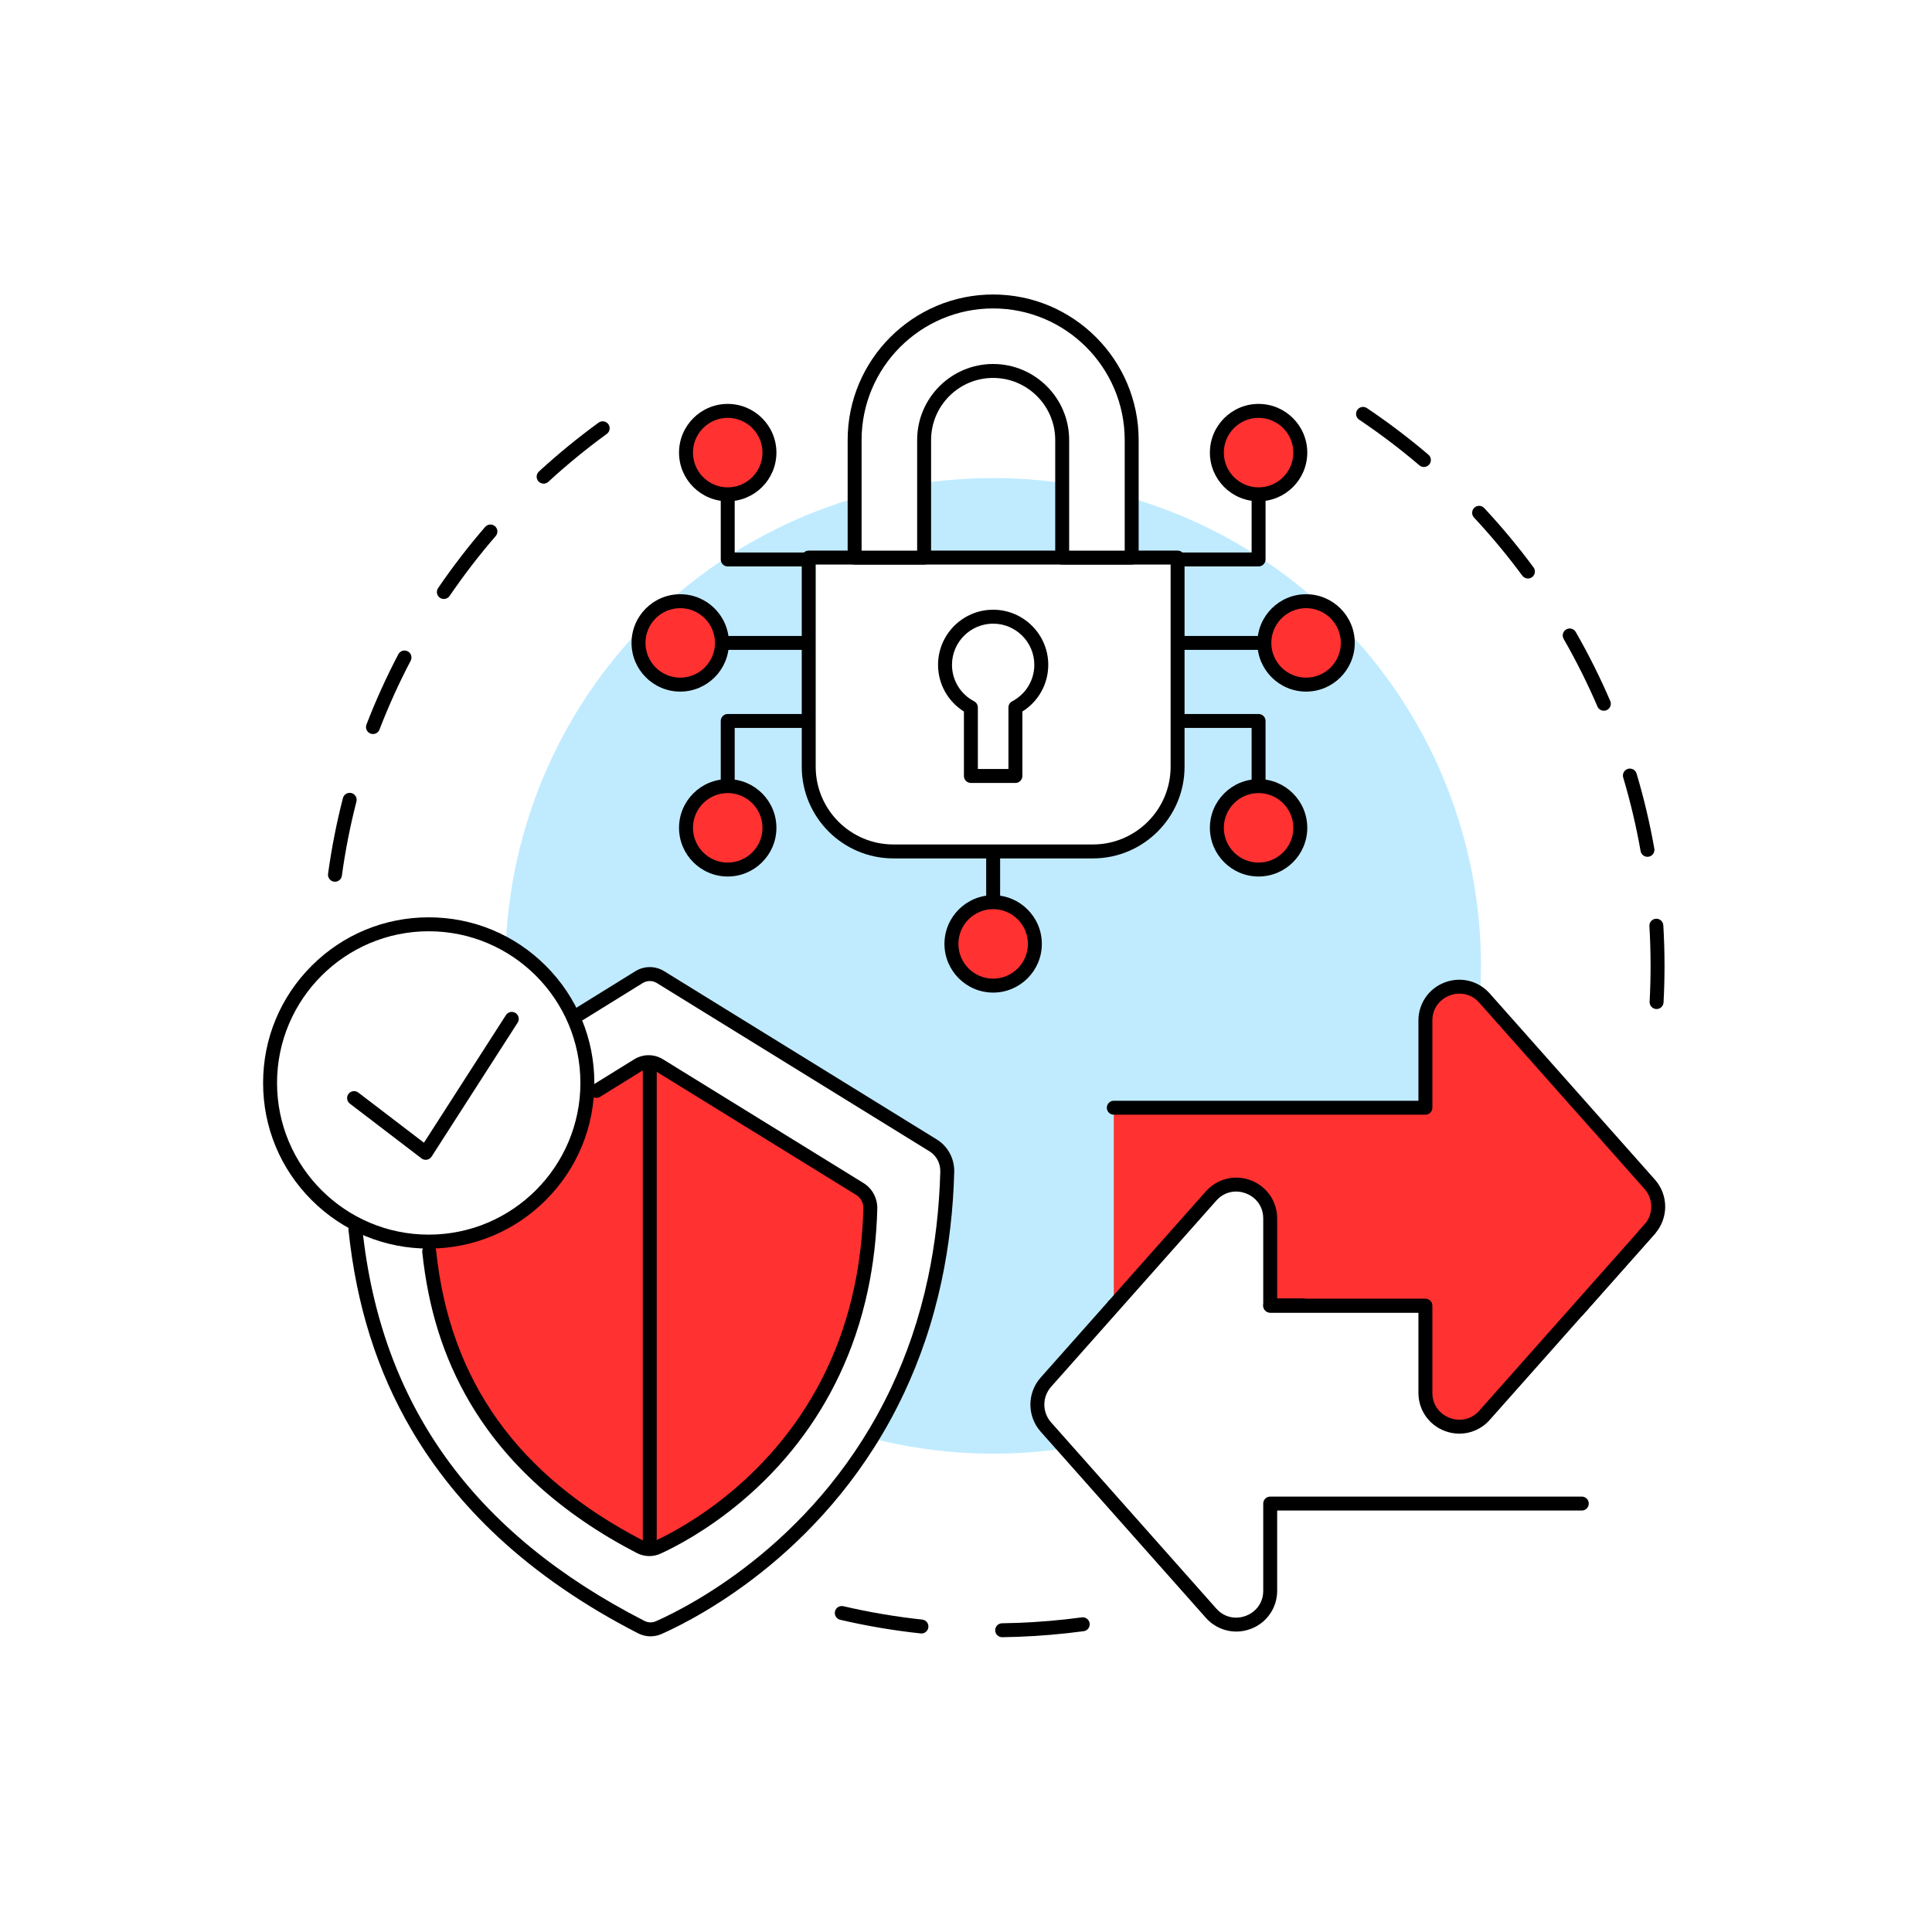
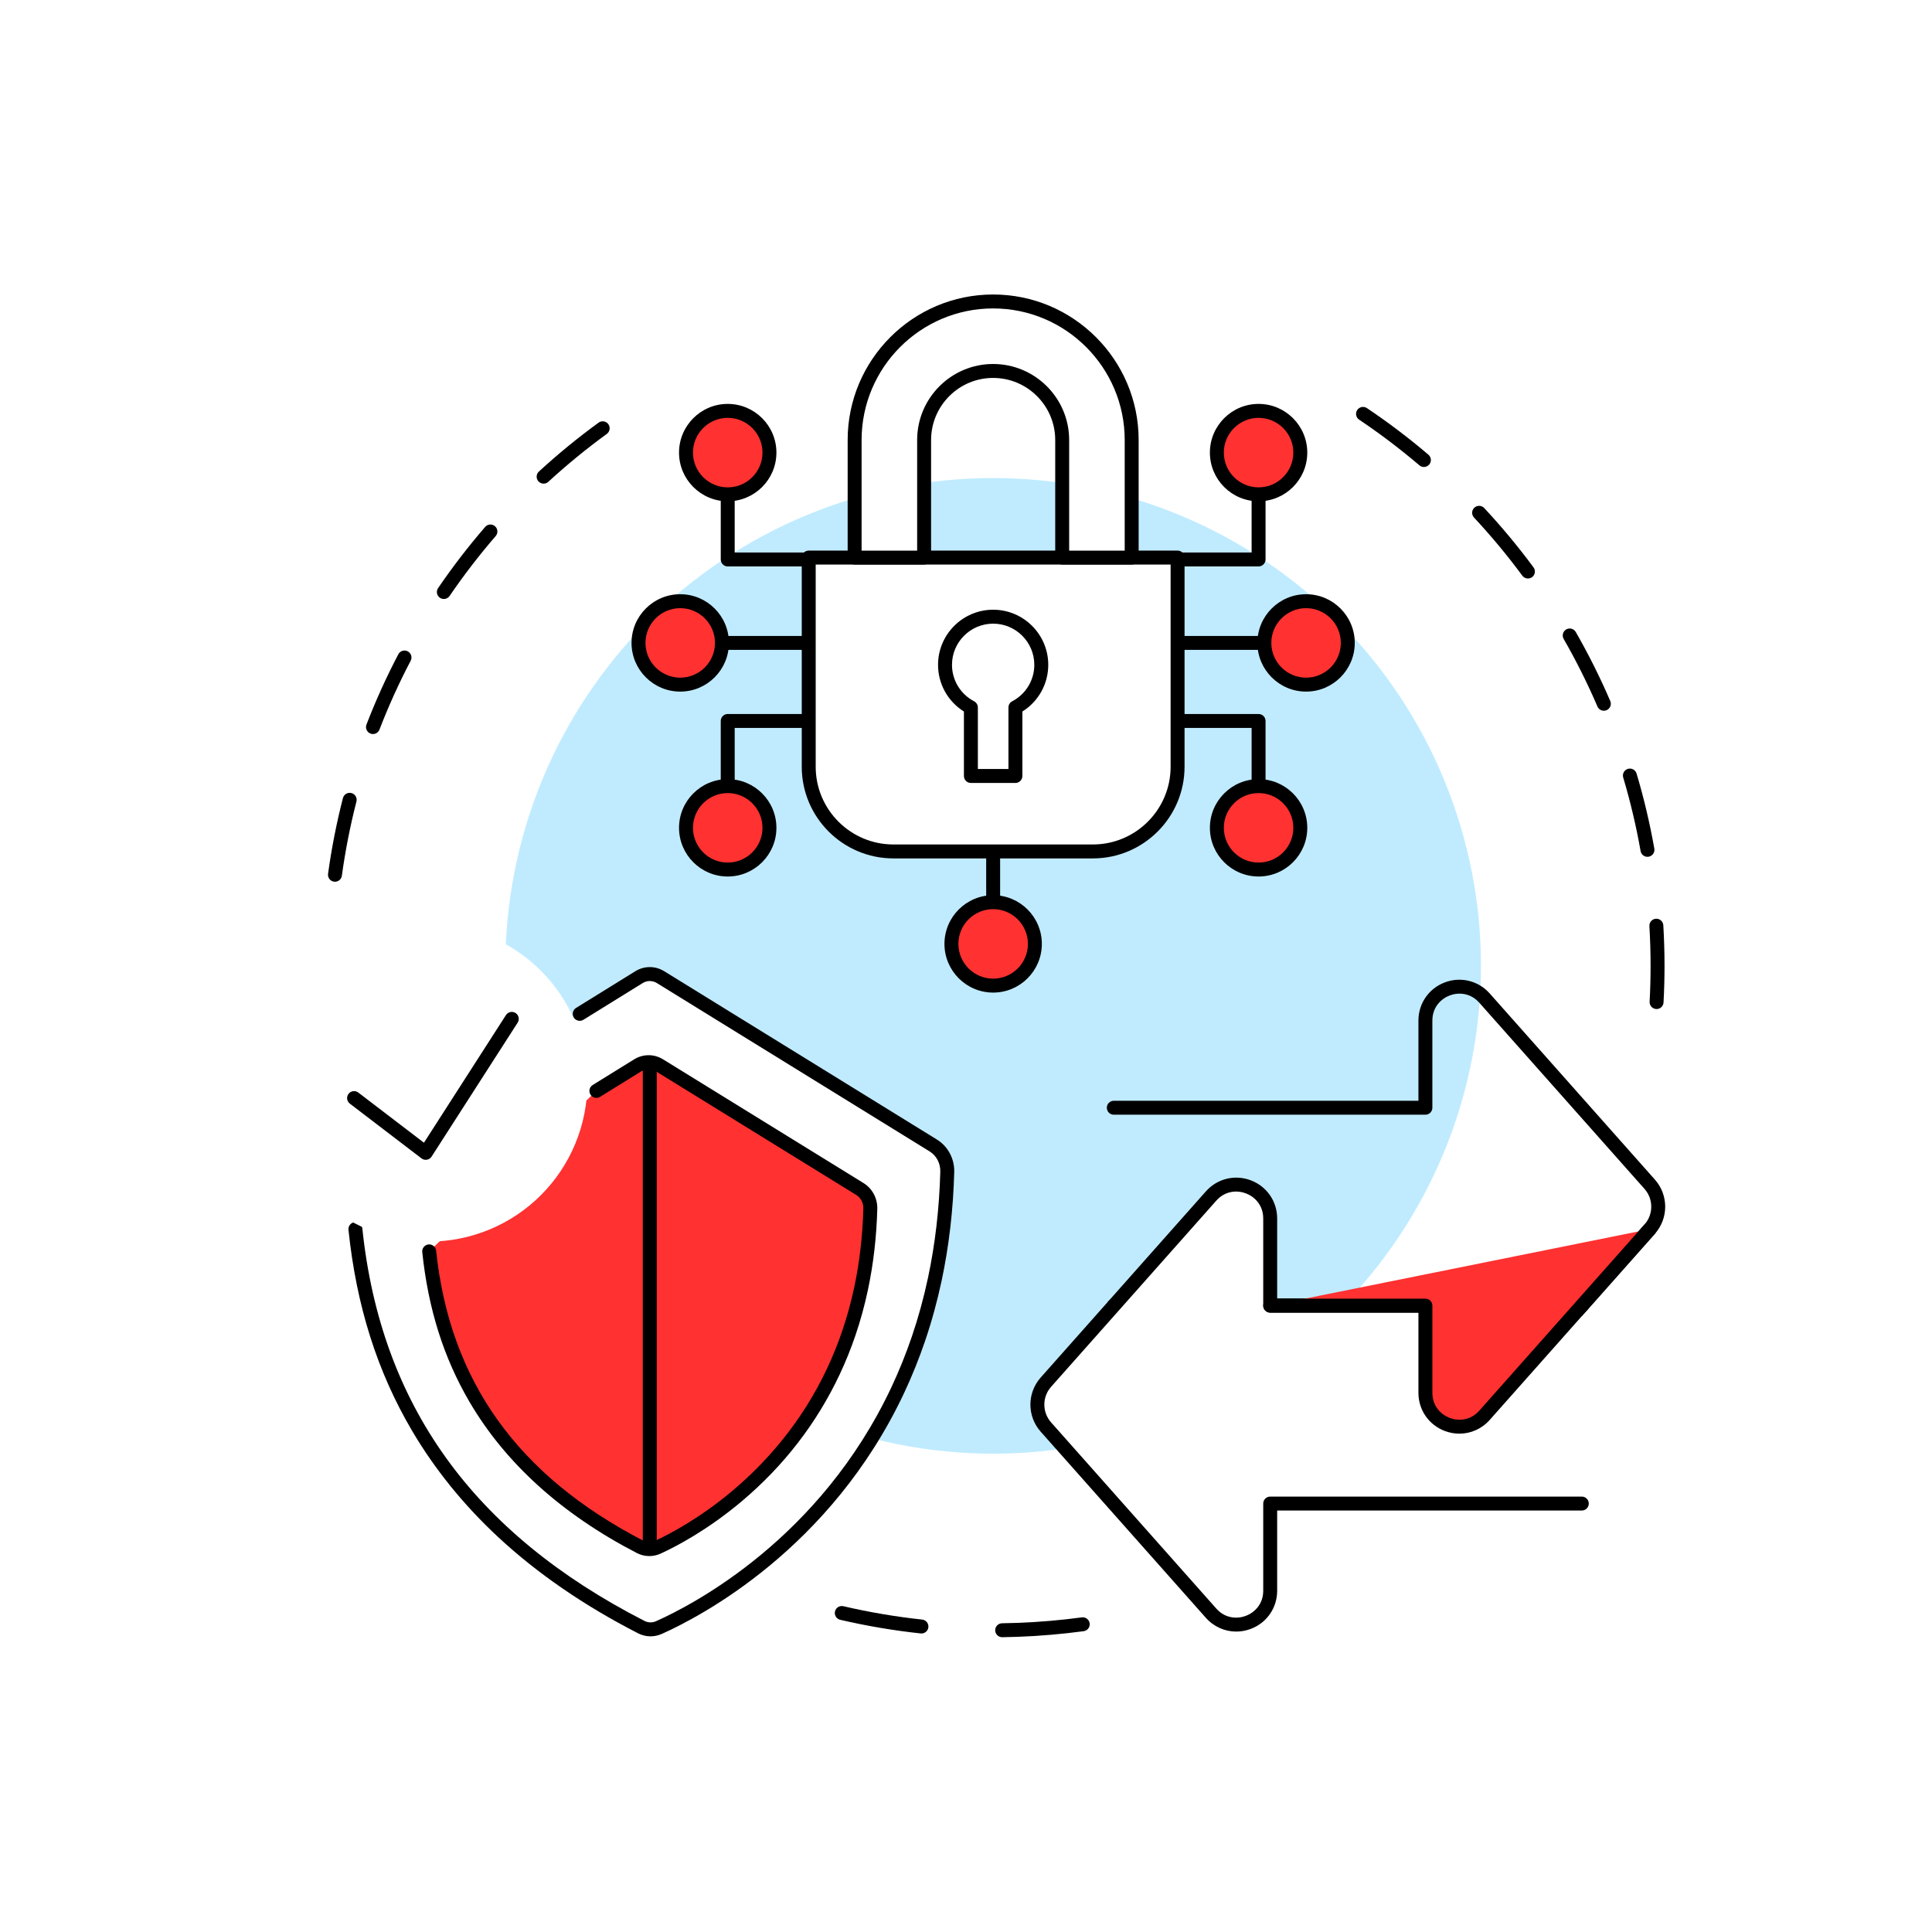
<svg xmlns="http://www.w3.org/2000/svg" width="2560" zoomAndPan="magnify" viewBox="0 0 1920 1920" height="2560" preserveAspectRatio="xMidYMid meet" version="1.2">
  <defs>
    <clipPath id="445bfdd70f">
      <path d="M 829 1596 L 1083 1596 L 1083 1627.668 L 829 1627.668 Z M 829 1596 " />
    </clipPath>
    <clipPath id="5cea006ded">
      <path d="M 261.223 911 L 591 911 L 591 1241 L 261.223 1241 Z M 261.223 911 " />
    </clipPath>
    <clipPath id="85195b2be3">
      <path d="M 842 292.668 L 1132 292.668 L 1132 562 L 842 562 Z M 842 292.668 " />
    </clipPath>
  </defs>
  <g id="c00941d0f9">
    <rect x="0" width="1920" y="0" height="1920" style="fill:#ffffff;fill-opacity:1;stroke:none;" />
    <rect x="0" width="1920" y="0" height="1920" style="fill:#ffffff;fill-opacity:1;stroke:none;" />
    <g clip-rule="nonzero" clip-path="url(#445bfdd70f)">
      <path style=" stroke:none;fill-rule:nonzero;fill:#000000;fill-opacity:1;" d="M 995.938 1627.039 C 992.156 1627.039 989.066 1624.004 989.012 1620.211 C 988.961 1616.387 992.016 1613.242 995.844 1613.188 C 1000.957 1613.113 1006.148 1612.98 1011.273 1612.789 C 1032.633 1611.996 1054.105 1610.156 1075.102 1607.328 C 1078.887 1606.812 1082.379 1609.477 1082.891 1613.266 C 1083.402 1617.059 1080.742 1620.543 1076.949 1621.055 C 1055.516 1623.945 1033.594 1625.824 1011.789 1626.637 C 1006.559 1626.832 1001.258 1626.965 996.035 1627.039 C 996.004 1627.039 995.969 1627.039 995.938 1627.039 Z M 915.73 1623.332 C 915.48 1623.332 915.234 1623.316 914.98 1623.293 C 888.133 1620.41 861.215 1615.848 834.977 1609.727 C 831.25 1608.855 828.938 1605.133 829.805 1601.406 C 830.672 1597.68 834.398 1595.367 838.125 1596.234 C 863.816 1602.227 890.172 1606.695 916.461 1609.516 C 920.262 1609.926 923.016 1613.34 922.609 1617.141 C 922.227 1620.695 919.223 1623.332 915.73 1623.332 Z M 915.73 1623.332 " />
    </g>
    <path style=" stroke:none;fill-rule:nonzero;fill:#000000;fill-opacity:1;" d="M 332.891 876.258 C 332.578 876.258 332.258 876.234 331.941 876.191 C 328.148 875.672 325.5 872.176 326.02 868.387 C 329.484 843.098 334.461 817.773 340.805 793.113 C 341.758 789.41 345.535 787.18 349.238 788.133 C 352.945 789.086 355.176 792.863 354.223 796.566 C 348.008 820.711 343.137 845.508 339.746 870.27 C 339.27 873.738 336.297 876.258 332.891 876.258 Z M 370.656 729.473 C 369.828 729.473 368.984 729.324 368.164 729.008 C 364.594 727.633 362.816 723.625 364.191 720.055 C 373.352 696.281 384.008 672.777 395.867 650.191 C 397.645 646.801 401.832 645.496 405.219 647.277 C 408.605 649.055 409.91 653.242 408.133 656.629 C 396.523 678.746 386.09 701.762 377.121 725.035 C 376.059 727.785 373.438 729.473 370.656 729.473 Z M 441.086 595.273 C 439.742 595.273 438.387 594.883 437.191 594.066 C 434.031 591.91 433.215 587.602 435.371 584.441 C 449.723 563.398 465.461 542.945 482.145 523.656 C 484.645 520.762 489.02 520.445 491.914 522.949 C 494.809 525.449 495.125 529.824 492.621 532.719 C 476.285 551.609 460.871 571.637 446.816 592.246 C 445.477 594.215 443.301 595.273 441.086 595.273 Z M 540.234 480.637 C 538.363 480.637 536.5 479.883 535.137 478.398 C 532.547 475.582 532.73 471.199 535.547 468.609 C 554.316 451.352 574.277 435.004 594.875 420.016 C 597.969 417.766 602.305 418.449 604.555 421.543 C 606.805 424.633 606.121 428.969 603.027 431.219 C 582.855 445.895 563.305 461.906 544.922 478.809 C 543.594 480.031 541.91 480.637 540.234 480.637 Z M 540.234 480.637 " />
    <path style=" stroke:none;fill-rule:nonzero;fill:#000000;fill-opacity:1;" d="M 1646.301 1002.77 C 1646.176 1002.77 1646.051 1002.766 1645.922 1002.762 C 1642.102 1002.555 1639.172 999.293 1639.375 995.473 C 1640.012 983.688 1640.332 971.715 1640.332 959.887 C 1640.332 946.73 1639.934 933.43 1639.156 920.355 C 1638.926 916.535 1641.836 913.254 1645.656 913.027 C 1649.477 912.797 1652.758 915.711 1652.984 919.527 C 1653.781 932.879 1654.184 946.457 1654.184 959.887 C 1654.184 971.961 1653.855 984.184 1653.211 996.215 C 1653.012 999.906 1649.957 1002.77 1646.301 1002.77 Z M 1637.215 851.492 C 1633.914 851.492 1630.992 849.129 1630.402 845.766 C 1626.07 821.18 1620.258 796.598 1613.129 772.711 C 1612.035 769.047 1614.121 765.188 1617.785 764.094 C 1621.449 763 1625.312 765.082 1626.406 768.75 C 1633.688 793.148 1639.621 818.25 1644.047 843.363 C 1644.707 847.133 1642.191 850.723 1638.426 851.387 C 1638.02 851.457 1637.613 851.492 1637.215 851.492 Z M 1593.895 706.324 C 1591.211 706.324 1588.656 704.754 1587.527 702.129 C 1577.684 679.223 1566.387 656.625 1553.949 634.965 C 1552.043 631.648 1553.188 627.414 1556.508 625.512 C 1559.824 623.605 1564.059 624.75 1565.961 628.066 C 1578.664 650.188 1590.203 673.266 1600.258 696.66 C 1601.766 700.176 1600.141 704.25 1596.629 705.762 C 1595.738 706.145 1594.809 706.324 1593.895 706.324 Z M 1518.445 574.91 C 1516.32 574.91 1514.227 573.938 1512.867 572.098 C 1498.047 552.031 1481.895 532.598 1464.859 514.336 C 1462.25 511.539 1462.402 507.156 1465.199 504.547 C 1468 501.938 1472.383 502.09 1474.992 504.887 C 1492.383 523.531 1508.875 543.375 1524.012 563.867 C 1526.285 566.945 1525.633 571.281 1522.555 573.555 C 1521.316 574.469 1519.875 574.91 1518.445 574.91 Z M 1415.062 464.086 C 1413.473 464.086 1411.875 463.543 1410.57 462.43 C 1391.562 446.234 1371.422 430.969 1350.707 417.066 C 1347.531 414.934 1346.684 410.629 1348.816 407.453 C 1350.949 404.277 1355.254 403.43 1358.43 405.562 C 1379.582 419.762 1400.148 435.348 1419.555 451.887 C 1422.469 454.367 1422.816 458.742 1420.336 461.652 C 1418.965 463.258 1417.02 464.086 1415.062 464.086 Z M 1415.062 464.086 " />
    <path style=" stroke:none;fill-rule:nonzero;fill:#c0ebff;fill-opacity:1;" d="M 1471.773 959.871 C 1471.773 967.805 1471.578 975.734 1471.188 983.656 C 1470.797 991.582 1470.215 999.492 1469.438 1007.387 C 1468.66 1015.285 1467.688 1023.156 1466.523 1031.004 C 1465.359 1038.852 1464.004 1046.668 1462.457 1054.449 C 1460.91 1062.23 1459.172 1069.969 1457.242 1077.664 C 1455.316 1085.359 1453.199 1093.004 1450.898 1100.598 C 1448.594 1108.188 1446.105 1115.719 1443.434 1123.191 C 1440.762 1130.66 1437.906 1138.062 1434.871 1145.391 C 1431.832 1152.719 1428.617 1159.973 1425.227 1167.145 C 1421.836 1174.316 1418.27 1181.402 1414.527 1188.398 C 1410.789 1195.395 1406.879 1202.297 1402.801 1209.102 C 1398.723 1215.906 1394.477 1222.605 1390.07 1229.203 C 1385.664 1235.801 1381.094 1242.285 1376.371 1248.656 C 1371.645 1255.031 1366.762 1261.285 1361.73 1267.418 C 1356.695 1273.551 1351.516 1279.555 1346.188 1285.434 C 1340.859 1291.312 1335.391 1297.059 1329.781 1302.668 C 1324.172 1308.277 1318.426 1313.746 1312.547 1319.074 C 1306.668 1324.402 1300.664 1329.582 1294.531 1334.617 C 1288.398 1339.648 1282.145 1344.527 1275.773 1349.254 C 1269.398 1353.98 1262.914 1358.547 1256.316 1362.957 C 1249.723 1367.363 1243.02 1371.609 1236.215 1375.688 C 1229.41 1379.766 1222.508 1383.676 1215.512 1387.414 C 1208.516 1391.156 1201.43 1394.723 1194.258 1398.113 C 1187.086 1401.504 1179.836 1404.719 1172.504 1407.754 C 1165.176 1410.793 1157.773 1413.645 1150.305 1416.32 C 1142.836 1418.992 1135.305 1421.48 1127.711 1423.781 C 1120.117 1426.086 1112.473 1428.203 1104.777 1430.129 C 1097.082 1432.059 1089.344 1433.797 1081.562 1435.344 C 1073.781 1436.891 1065.965 1438.246 1058.117 1439.41 C 1050.27 1440.574 1042.398 1441.547 1034.504 1442.324 C 1026.605 1443.102 1018.695 1443.684 1010.773 1444.074 C 1002.848 1444.465 994.918 1444.656 986.984 1444.656 C 979.051 1444.656 971.121 1444.465 963.199 1444.074 C 955.273 1443.684 947.363 1443.102 939.469 1442.324 C 931.57 1441.547 923.699 1440.574 915.852 1439.41 C 908.004 1438.246 900.188 1436.891 892.406 1435.344 C 884.625 1433.793 876.887 1432.059 869.191 1430.129 C 861.496 1428.203 853.852 1426.086 846.258 1423.781 C 838.668 1421.48 831.137 1418.992 823.664 1416.32 C 816.195 1413.645 808.793 1410.793 801.465 1407.754 C 794.133 1404.719 786.883 1401.504 779.711 1398.113 C 772.539 1394.723 765.453 1391.156 758.457 1387.414 C 751.461 1383.676 744.559 1379.766 737.754 1375.688 C 730.949 1371.609 724.246 1367.363 717.652 1362.957 C 711.055 1358.547 704.57 1353.98 698.195 1349.254 C 691.824 1344.527 685.57 1339.648 679.438 1334.617 C 673.305 1329.582 667.301 1324.402 661.422 1319.074 C 655.543 1313.746 649.797 1308.277 644.188 1302.668 C 638.578 1297.059 633.109 1291.312 627.781 1285.434 C 622.453 1279.555 617.273 1273.551 612.238 1267.418 C 607.207 1261.285 602.328 1255.031 597.602 1248.656 C 592.875 1242.285 588.309 1235.801 583.898 1229.203 C 579.492 1222.605 575.246 1215.906 571.168 1209.102 C 567.09 1202.297 563.18 1195.395 559.441 1188.398 C 555.699 1181.402 552.133 1174.316 548.742 1167.145 C 545.352 1159.973 542.137 1152.719 539.102 1145.391 C 536.062 1138.062 533.207 1130.66 530.535 1123.191 C 527.863 1115.719 525.375 1108.188 523.07 1100.598 C 520.77 1093.004 518.652 1085.359 516.727 1077.664 C 514.797 1069.969 513.059 1062.23 511.512 1054.449 C 509.965 1046.668 508.609 1038.852 507.445 1031.004 C 506.281 1023.156 505.309 1015.285 504.531 1007.387 C 503.754 999.492 503.172 991.582 502.781 983.66 C 502.391 975.734 502.199 967.805 502.199 959.871 C 502.199 951.938 502.391 944.008 502.781 936.082 C 503.172 928.16 503.754 920.25 504.531 912.352 C 505.309 904.457 506.281 896.586 507.445 888.738 C 508.609 880.891 509.965 873.074 511.512 865.293 C 513.059 857.512 514.797 849.773 516.727 842.078 C 518.652 834.383 520.77 826.738 523.074 819.145 C 525.375 811.551 527.863 804.02 530.535 796.551 C 533.211 789.082 536.062 781.68 539.102 774.352 C 542.137 767.02 545.352 759.77 548.742 752.598 C 552.133 745.426 555.699 738.34 559.441 731.344 C 563.18 724.348 567.09 717.445 571.168 710.641 C 575.246 703.836 579.492 697.133 583.898 690.539 C 588.309 683.941 592.875 677.457 597.602 671.082 C 602.324 664.711 607.207 658.457 612.238 652.324 C 617.273 646.191 622.453 640.188 627.781 634.309 C 633.109 628.43 638.578 622.684 644.188 617.074 C 649.797 611.465 655.543 605.996 661.422 600.668 C 667.301 595.34 673.305 590.16 679.438 585.125 C 685.57 580.094 691.824 575.211 698.195 570.484 C 704.57 565.762 711.055 561.191 717.652 556.785 C 724.246 552.379 730.949 548.133 737.754 544.055 C 744.559 539.977 751.461 536.066 758.457 532.328 C 765.453 528.586 772.539 525.02 779.711 521.629 C 786.883 518.234 794.133 515.023 801.465 511.984 C 808.793 508.949 816.195 506.094 823.664 503.422 C 831.137 500.75 838.668 498.262 846.258 495.957 C 853.852 493.656 861.496 491.539 869.191 489.613 C 876.887 487.684 884.625 485.945 892.406 484.398 C 900.188 482.852 908.004 481.496 915.852 480.332 C 923.699 479.168 931.57 478.195 939.469 477.418 C 947.363 476.641 955.273 476.059 963.199 475.668 C 971.121 475.277 979.051 475.082 986.984 475.082 C 994.918 475.082 1002.848 475.277 1010.773 475.668 C 1018.695 476.059 1026.605 476.641 1034.504 477.418 C 1042.398 478.195 1050.27 479.168 1058.117 480.332 C 1065.965 481.496 1073.781 482.852 1081.562 484.398 C 1089.344 485.945 1097.082 487.684 1104.777 489.613 C 1112.473 491.539 1120.117 493.656 1127.711 495.957 C 1135.305 498.262 1142.836 500.75 1150.305 503.422 C 1157.773 506.094 1165.176 508.949 1172.504 511.984 C 1179.836 515.023 1187.086 518.234 1194.258 521.629 C 1201.43 525.02 1208.516 528.586 1215.512 532.328 C 1222.508 536.066 1229.41 539.977 1236.215 544.055 C 1243.02 548.133 1249.723 552.379 1256.316 556.785 C 1262.914 561.191 1269.398 565.758 1275.773 570.484 C 1282.145 575.211 1288.398 580.094 1294.531 585.125 C 1300.664 590.16 1306.668 595.34 1312.547 600.668 C 1318.426 605.996 1324.172 611.465 1329.781 617.074 C 1335.391 622.684 1340.859 628.43 1346.188 634.309 C 1351.516 640.188 1356.695 646.191 1361.73 652.324 C 1366.762 658.457 1371.645 664.711 1376.371 671.082 C 1381.094 677.457 1385.664 683.941 1390.07 690.539 C 1394.477 697.133 1398.723 703.836 1402.801 710.641 C 1406.879 717.445 1410.789 724.348 1414.527 731.344 C 1418.27 738.34 1421.836 745.426 1425.227 752.598 C 1428.617 759.77 1431.832 767.02 1434.871 774.352 C 1437.906 781.68 1440.762 789.082 1443.434 796.551 C 1446.105 804.02 1448.594 811.551 1450.898 819.145 C 1453.199 826.738 1455.316 834.383 1457.242 842.078 C 1459.172 849.773 1460.91 857.512 1462.457 865.293 C 1464.004 873.074 1465.359 880.891 1466.523 888.738 C 1467.688 896.586 1468.66 904.457 1469.438 912.352 C 1470.215 920.25 1470.797 928.16 1471.188 936.082 C 1471.578 944.008 1471.773 951.938 1471.773 959.871 Z M 1471.773 959.871 " />
    <path style=" stroke:none;fill-rule:nonzero;fill:#ffffff;fill-opacity:1;" d="M 353.191 1221.492 C 364.945 1333.824 412.598 1501.902 637.273 1617 C 642.723 1619.793 649.168 1619.961 654.762 1617.469 C 690.02 1601.75 819.977 1535.223 892.27 1381.285 C 899.785 1365.289 906.672 1348.348 912.77 1330.422 C 919.102 1311.797 924.578 1292.113 929.008 1271.316 C 935.984 1238.543 940.359 1203.012 941.379 1164.547 C 941.664 1153.91 936.418 1143.887 927.496 1138.379 L 656.449 971.078 C 649.879 967.023 641.582 967.031 635.016 971.094 L 576.125 1007.559 Z M 353.191 1221.492 " />
    <path style=" stroke:none;fill-rule:nonzero;fill:#000000;fill-opacity:1;" d="M 646.5 1626.164 C 642.25 1626.164 638.016 1625.16 634.113 1623.164 C 580.621 1595.758 533.828 1563.578 495.035 1527.516 C 460.816 1495.699 432.008 1460.105 409.414 1421.723 C 374.848 1362.996 354.203 1297.734 346.305 1222.211 C 345.906 1218.406 348.668 1215 352.473 1214.602 C 356.273 1214.203 359.684 1216.965 360.082 1220.77 C 378.41 1395.996 470.113 1523.586 640.43 1610.832 C 644.039 1612.684 648.234 1612.793 651.941 1611.141 C 688.949 1594.645 815.199 1529.098 886 1378.34 C 893.59 1362.18 900.391 1345.305 906.211 1328.191 C 912.605 1309.387 917.996 1289.766 922.23 1269.875 C 929.375 1236.32 933.488 1200.82 934.457 1164.363 C 934.676 1156.141 930.613 1148.445 923.859 1144.273 L 652.812 976.973 C 648.445 974.277 643.023 974.281 638.664 976.984 L 579.77 1013.449 C 576.516 1015.461 572.246 1014.457 570.234 1011.203 C 568.219 1007.953 569.223 1003.684 572.477 1001.668 L 631.371 965.203 C 640.223 959.723 651.227 959.715 660.086 965.184 L 931.133 1132.488 C 942.074 1139.238 948.652 1151.594 948.305 1164.73 C 947.316 1202.035 943.102 1238.379 935.781 1272.758 C 931.434 1293.184 925.898 1313.336 919.328 1332.652 C 913.34 1350.25 906.348 1367.605 898.539 1384.23 C 825.707 1539.316 695.695 1606.805 657.582 1623.797 C 654.031 1625.379 650.262 1626.164 646.5 1626.164 Z M 646.5 1626.164 " />
    <path style=" stroke:none;fill-rule:nonzero;fill:#ff3131;fill-opacity:1;" d="M 426.527 1243.594 C 435.246 1326.945 470.484 1451.473 636.023 1537.227 C 641.555 1540.09 648.105 1540.215 653.762 1537.609 C 683.164 1524.078 776 1474.094 828.32 1362.691 C 833.918 1350.77 839.055 1338.145 843.598 1324.781 C 848.316 1310.902 852.398 1296.23 855.699 1280.73 C 860.902 1256.305 864.164 1229.82 864.922 1201.152 C 865.133 1193.223 861.223 1185.754 854.574 1181.648 L 655.285 1058.641 C 648.715 1054.586 640.418 1054.59 633.852 1058.656 L 592.688 1084.145 Z M 426.527 1243.594 " />
    <path style=" stroke:none;fill-rule:nonzero;fill:#000000;fill-opacity:1;" d="M 645.262 1546.418 C 641 1546.418 636.75 1545.402 632.84 1543.375 C 558.234 1504.73 502.27 1454.141 466.488 1393.008 C 440.848 1349.195 425.523 1300.555 419.637 1244.312 C 419.238 1240.508 422 1237.102 425.805 1236.703 C 429.613 1236.309 433.02 1239.066 433.418 1242.871 C 446.93 1372.07 514.246 1466.344 639.211 1531.074 C 642.797 1532.934 647.156 1533.023 650.863 1531.316 C 677.984 1518.836 770.469 1469.578 822.047 1359.75 C 827.68 1347.758 832.723 1335.246 837.039 1322.551 C 841.781 1308.602 845.781 1294.043 848.922 1279.289 C 854.227 1254.383 857.277 1228.035 857.996 1200.969 C 858.141 1195.465 855.438 1190.324 850.934 1187.543 L 651.645 1064.535 C 647.281 1061.84 641.859 1061.844 637.496 1064.543 L 596.332 1090.031 C 593.078 1092.047 588.809 1091.043 586.793 1087.789 C 584.781 1084.535 585.785 1080.266 589.039 1078.254 L 630.203 1052.766 C 639.059 1047.285 650.062 1047.273 658.922 1052.746 L 858.211 1175.754 C 866.898 1181.117 872.121 1190.918 871.848 1201.336 C 871.105 1229.246 867.953 1256.445 862.473 1282.172 C 859.219 1297.461 855.074 1312.547 850.156 1327.012 C 845.672 1340.191 840.438 1353.184 834.59 1365.637 C 811.742 1414.285 778.875 1456.852 736.906 1492.152 C 703.059 1520.621 672.102 1536.797 656.656 1543.902 C 653.008 1545.582 649.129 1546.418 645.262 1546.418 Z M 645.262 1546.418 " />
    <path style=" stroke:none;fill-rule:nonzero;fill:#ffffff;fill-opacity:1;" d="M 583.73 1076.223 C 583.73 1078.805 583.664 1081.383 583.539 1083.961 C 583.414 1086.535 583.223 1089.109 582.969 1091.676 C 582.715 1094.246 582.402 1096.805 582.023 1099.359 C 581.645 1101.91 581.203 1104.453 580.699 1106.984 C 580.195 1109.512 579.629 1112.031 579.004 1114.535 C 578.375 1117.035 577.688 1119.523 576.941 1121.992 C 576.191 1124.461 575.383 1126.91 574.512 1129.34 C 573.641 1131.77 572.715 1134.176 571.727 1136.559 C 570.738 1138.945 569.695 1141.305 568.59 1143.637 C 567.488 1145.969 566.328 1148.273 565.109 1150.547 C 563.895 1152.824 562.621 1155.066 561.297 1157.281 C 559.969 1159.496 558.59 1161.676 557.156 1163.82 C 555.723 1165.965 554.238 1168.074 552.699 1170.148 C 551.164 1172.219 549.574 1174.254 547.938 1176.25 C 546.301 1178.242 544.617 1180.195 542.883 1182.109 C 541.152 1184.02 539.371 1185.887 537.547 1187.711 C 535.723 1189.539 533.855 1191.316 531.941 1193.051 C 530.031 1194.781 528.078 1196.469 526.082 1198.105 C 524.09 1199.742 522.055 1201.328 519.98 1202.863 C 517.91 1204.402 515.801 1205.887 513.656 1207.32 C 511.508 1208.754 509.328 1210.137 507.117 1211.461 C 504.902 1212.789 502.66 1214.059 500.383 1215.277 C 498.105 1216.492 495.805 1217.652 493.469 1218.754 C 491.137 1219.859 488.781 1220.902 486.395 1221.891 C 484.012 1222.879 481.605 1223.809 479.176 1224.676 C 476.746 1225.547 474.297 1226.355 471.828 1227.105 C 469.359 1227.852 466.871 1228.543 464.367 1229.168 C 461.863 1229.797 459.348 1230.359 456.816 1230.863 C 454.285 1231.367 451.746 1231.809 449.191 1232.188 C 446.641 1232.566 444.078 1232.883 441.512 1233.133 C 438.945 1233.387 436.371 1233.578 433.793 1233.703 C 431.215 1233.832 428.637 1233.895 426.059 1233.895 C 423.477 1233.895 420.898 1233.832 418.32 1233.703 C 415.742 1233.578 413.172 1233.387 410.602 1233.133 C 408.035 1232.883 405.473 1232.566 402.922 1232.188 C 400.371 1231.809 397.828 1231.367 395.297 1230.863 C 392.766 1230.359 390.25 1229.797 387.746 1229.168 C 385.242 1228.543 382.758 1227.852 380.289 1227.105 C 377.816 1226.355 375.367 1225.547 372.938 1224.676 C 370.508 1223.809 368.102 1222.879 365.719 1221.891 C 363.336 1220.902 360.977 1219.859 358.645 1218.754 C 356.312 1217.652 354.008 1216.492 351.73 1215.277 C 349.457 1214.059 347.211 1212.789 344.996 1211.461 C 342.785 1210.137 340.605 1208.754 338.461 1207.32 C 336.312 1205.887 334.203 1204.402 332.133 1202.863 C 330.059 1201.328 328.027 1199.742 326.031 1198.105 C 324.035 1196.469 322.082 1194.781 320.172 1193.051 C 318.258 1191.316 316.391 1189.539 314.566 1187.711 C 312.742 1185.887 310.965 1184.02 309.23 1182.109 C 307.496 1180.195 305.812 1178.242 304.176 1176.25 C 302.539 1174.254 300.953 1172.219 299.414 1170.148 C 297.879 1168.074 296.391 1165.965 294.957 1163.82 C 293.523 1161.676 292.145 1159.496 290.816 1157.281 C 289.492 1155.066 288.219 1152.824 287.004 1150.547 C 285.785 1148.273 284.629 1145.969 283.523 1143.637 C 282.422 1141.305 281.375 1138.945 280.387 1136.559 C 279.398 1134.176 278.473 1131.77 277.602 1129.34 C 276.734 1126.91 275.926 1124.461 275.176 1121.992 C 274.426 1119.523 273.738 1117.035 273.109 1114.535 C 272.484 1112.031 271.918 1109.512 271.414 1106.98 C 270.91 1104.453 270.473 1101.91 270.094 1099.355 C 269.715 1096.805 269.398 1094.246 269.145 1091.676 C 268.891 1089.109 268.703 1086.535 268.574 1083.957 C 268.449 1081.383 268.387 1078.805 268.387 1076.223 C 268.387 1073.641 268.449 1071.062 268.574 1068.484 C 268.703 1065.91 268.891 1063.336 269.145 1060.77 C 269.398 1058.199 269.715 1055.641 270.094 1053.086 C 270.473 1050.535 270.91 1047.992 271.414 1045.461 C 271.918 1042.93 272.484 1040.414 273.109 1037.91 C 273.738 1035.406 274.426 1032.922 275.176 1030.453 C 275.926 1027.984 276.734 1025.535 277.602 1023.105 C 278.473 1020.676 279.398 1018.27 280.387 1015.883 C 281.375 1013.5 282.422 1011.141 283.523 1008.809 C 284.629 1006.477 285.785 1004.172 287.004 1001.898 C 288.219 999.621 289.492 997.375 290.816 995.164 C 292.145 992.949 293.523 990.77 294.957 988.625 C 296.391 986.48 297.879 984.371 299.414 982.297 C 300.953 980.227 302.539 978.191 304.176 976.195 C 305.812 974.203 307.496 972.25 309.23 970.336 C 310.965 968.426 312.742 966.555 314.566 964.73 C 316.391 962.906 318.258 961.129 320.172 959.395 C 322.082 957.664 324.035 955.977 326.031 954.34 C 328.027 952.703 330.059 951.117 332.133 949.578 C 334.203 948.043 336.312 946.559 338.461 945.125 C 340.605 943.691 342.785 942.309 344.996 940.984 C 347.211 939.656 349.457 938.387 351.73 937.168 C 354.008 935.953 356.312 934.793 358.645 933.688 C 360.977 932.586 363.336 931.539 365.719 930.555 C 368.102 929.566 370.508 928.637 372.938 927.77 C 375.367 926.898 377.816 926.09 380.289 925.34 C 382.758 924.59 385.242 923.902 387.746 923.277 C 390.25 922.648 392.766 922.082 395.297 921.582 C 397.828 921.078 400.371 920.637 402.922 920.258 C 405.473 919.879 408.035 919.562 410.602 919.309 C 413.172 919.059 415.742 918.867 418.32 918.742 C 420.898 918.613 423.477 918.551 426.059 918.551 C 428.637 918.551 431.215 918.613 433.793 918.742 C 436.371 918.867 438.945 919.059 441.512 919.309 C 444.078 919.562 446.641 919.879 449.191 920.258 C 451.746 920.637 454.285 921.078 456.816 921.582 C 459.348 922.082 461.863 922.648 464.367 923.277 C 466.871 923.902 469.359 924.59 471.828 925.34 C 474.297 926.09 476.746 926.898 479.176 927.77 C 481.605 928.637 484.012 929.566 486.395 930.555 C 488.781 931.539 491.137 932.586 493.469 933.688 C 495.805 934.793 498.105 935.953 500.383 937.168 C 502.66 938.387 504.902 939.656 507.117 940.984 C 509.328 942.309 511.508 943.691 513.656 945.125 C 515.801 946.559 517.91 948.043 519.98 949.578 C 522.055 951.117 524.09 952.703 526.082 954.34 C 528.078 955.977 530.031 957.664 531.941 959.395 C 533.855 961.129 535.723 962.906 537.547 964.73 C 539.371 966.555 541.152 968.426 542.883 970.336 C 544.617 972.25 546.301 974.203 547.938 976.195 C 549.574 978.191 551.164 980.227 552.699 982.297 C 554.238 984.371 555.723 986.48 557.156 988.625 C 558.59 990.77 559.969 992.949 561.297 995.164 C 562.621 997.375 563.895 999.621 565.109 1001.895 C 566.328 1004.172 567.488 1006.477 568.59 1008.809 C 569.695 1011.141 570.738 1013.5 571.727 1015.883 C 572.715 1018.27 573.641 1020.676 574.512 1023.105 C 575.383 1025.535 576.191 1027.984 576.938 1030.453 C 577.688 1032.922 578.375 1035.406 579.004 1037.91 C 579.629 1040.414 580.195 1042.93 580.699 1045.461 C 581.203 1047.992 581.645 1050.535 582.023 1053.086 C 582.402 1055.641 582.715 1058.199 582.969 1060.77 C 583.223 1063.336 583.414 1065.91 583.539 1068.484 C 583.664 1071.062 583.73 1073.641 583.73 1076.223 Z M 583.73 1076.223 " />
    <g clip-rule="nonzero" clip-path="url(#5cea006ded)">
-       <path style=" stroke:none;fill-rule:nonzero;fill:#000000;fill-opacity:1;" d="M 426.059 1240.82 C 382.094 1240.82 340.758 1223.699 309.668 1192.609 C 278.582 1161.523 261.461 1120.188 261.461 1076.223 C 261.461 1032.258 278.582 990.922 309.668 959.832 C 340.758 928.746 382.094 911.625 426.059 911.625 C 470.023 911.625 511.359 928.746 542.445 959.832 C 573.535 990.922 590.656 1032.258 590.656 1076.223 C 590.656 1120.188 573.535 1161.523 542.445 1192.609 C 511.359 1223.699 470.023 1240.82 426.059 1240.82 Z M 426.059 925.477 C 342.938 925.477 275.312 993.102 275.312 1076.223 C 275.312 1159.344 342.938 1226.965 426.059 1226.965 C 509.18 1226.965 576.801 1159.344 576.801 1076.223 C 576.801 993.102 509.18 925.477 426.059 925.477 Z M 426.059 925.477 " />
-     </g>
+       </g>
    <path style=" stroke:none;fill-rule:nonzero;fill:#000000;fill-opacity:1;" d="M 645.73 1541.328 C 641.902 1541.328 638.801 1538.227 638.801 1534.402 L 638.801 1058.434 C 638.801 1054.605 641.902 1051.504 645.73 1051.504 C 649.555 1051.504 652.656 1054.605 652.656 1058.434 L 652.656 1534.402 C 652.656 1538.227 649.555 1541.328 645.73 1541.328 Z M 645.73 1541.328 " />
    <path style=" stroke:none;fill-rule:nonzero;fill:#000000;fill-opacity:1;" d="M 423.082 1152.613 C 421.57 1152.613 420.094 1152.121 418.875 1151.191 L 347.668 1096.773 C 344.629 1094.449 344.047 1090.102 346.371 1087.062 C 348.691 1084.023 353.039 1083.441 356.078 1085.766 L 421.316 1135.621 L 502.789 1008.797 C 504.855 1005.578 509.141 1004.645 512.359 1006.711 C 515.578 1008.781 516.512 1013.066 514.445 1016.285 L 428.91 1149.43 C 427.863 1151.059 426.184 1152.176 424.277 1152.508 C 423.879 1152.582 423.48 1152.613 423.082 1152.613 Z M 423.082 1152.613 " />
    <path style=" stroke:none;fill-rule:nonzero;fill:#000000;fill-opacity:1;" d="M 1256.496 645.844 L 1170.27 645.844 C 1166.445 645.844 1163.344 642.742 1163.344 638.914 C 1163.344 635.09 1166.445 631.988 1170.27 631.988 L 1256.496 631.988 C 1260.324 631.988 1263.422 635.09 1263.422 638.914 C 1263.422 642.742 1260.324 645.844 1256.496 645.844 Z M 1256.496 645.844 " />
    <path style=" stroke:none;fill-rule:nonzero;fill:#ff3131;fill-opacity:1;" d="M 1339.43 638.914 C 1339.43 640.273 1339.363 641.629 1339.23 642.98 C 1339.094 644.332 1338.898 645.672 1338.633 647.004 C 1338.367 648.336 1338.035 649.652 1337.645 650.953 C 1337.25 652.254 1336.793 653.527 1336.273 654.785 C 1335.754 656.039 1335.172 657.266 1334.531 658.461 C 1333.891 659.66 1333.195 660.824 1332.441 661.953 C 1331.688 663.082 1330.879 664.172 1330.016 665.223 C 1329.156 666.27 1328.242 667.277 1327.285 668.234 C 1326.324 669.195 1325.316 670.105 1324.27 670.969 C 1323.219 671.832 1322.129 672.637 1321 673.395 C 1319.871 674.148 1318.707 674.844 1317.508 675.484 C 1316.312 676.125 1315.086 676.703 1313.832 677.227 C 1312.578 677.746 1311.301 678.203 1310 678.594 C 1308.699 678.988 1307.383 679.32 1306.051 679.586 C 1304.719 679.848 1303.379 680.047 1302.027 680.18 C 1300.676 680.316 1299.32 680.383 1297.961 680.383 C 1296.605 680.383 1295.25 680.316 1293.898 680.18 C 1292.547 680.047 1291.207 679.848 1289.875 679.586 C 1288.543 679.32 1287.227 678.988 1285.926 678.594 C 1284.625 678.203 1283.348 677.746 1282.094 677.227 C 1280.84 676.703 1279.613 676.125 1278.414 675.484 C 1277.219 674.844 1276.055 674.148 1274.926 673.395 C 1273.797 672.637 1272.707 671.832 1271.656 670.969 C 1270.609 670.105 1269.602 669.195 1268.641 668.234 C 1267.684 667.277 1266.77 666.27 1265.91 665.223 C 1265.047 664.172 1264.238 663.082 1263.484 661.953 C 1262.73 660.824 1262.035 659.66 1261.395 658.461 C 1260.754 657.266 1260.172 656.039 1259.652 654.785 C 1259.133 653.527 1258.676 652.254 1258.281 650.953 C 1257.887 649.652 1257.559 648.336 1257.293 647.004 C 1257.027 645.672 1256.832 644.332 1256.695 642.98 C 1256.562 641.629 1256.496 640.273 1256.496 638.914 C 1256.496 637.559 1256.562 636.203 1256.695 634.852 C 1256.832 633.5 1257.027 632.156 1257.293 630.824 C 1257.559 629.492 1257.887 628.18 1258.281 626.879 C 1258.676 625.578 1259.133 624.301 1259.652 623.047 C 1260.172 621.793 1260.754 620.566 1261.395 619.367 C 1262.035 618.172 1262.73 617.008 1263.484 615.879 C 1264.238 614.75 1265.047 613.66 1265.91 612.609 C 1266.77 611.559 1267.684 610.555 1268.641 609.594 C 1269.602 608.633 1270.609 607.723 1271.656 606.863 C 1272.707 606 1273.797 605.191 1274.926 604.438 C 1276.055 603.684 1277.219 602.984 1278.414 602.348 C 1279.613 601.707 1280.84 601.125 1282.094 600.605 C 1283.348 600.086 1284.625 599.629 1285.926 599.234 C 1287.227 598.84 1288.543 598.512 1289.875 598.246 C 1291.207 597.98 1292.547 597.781 1293.898 597.648 C 1295.25 597.516 1296.605 597.449 1297.961 597.449 C 1299.32 597.449 1300.676 597.516 1302.027 597.648 C 1303.379 597.781 1304.719 597.98 1306.051 598.246 C 1307.383 598.512 1308.699 598.84 1310 599.234 C 1311.301 599.629 1312.574 600.086 1313.832 600.605 C 1315.086 601.125 1316.312 601.707 1317.508 602.348 C 1318.707 602.984 1319.871 603.684 1321 604.438 C 1322.129 605.191 1323.219 606 1324.27 606.863 C 1325.316 607.723 1326.324 608.633 1327.285 609.594 C 1328.242 610.555 1329.156 611.559 1330.016 612.609 C 1330.879 613.66 1331.688 614.75 1332.441 615.879 C 1333.195 617.008 1333.891 618.172 1334.531 619.367 C 1335.172 620.566 1335.754 621.793 1336.273 623.047 C 1336.793 624.301 1337.25 625.578 1337.645 626.879 C 1338.035 628.18 1338.367 629.492 1338.633 630.824 C 1338.898 632.156 1339.094 633.5 1339.23 634.852 C 1339.363 636.203 1339.43 637.559 1339.43 638.914 Z M 1339.43 638.914 " />
    <path style=" stroke:none;fill-rule:nonzero;fill:#000000;fill-opacity:1;" d="M 1297.961 687.309 C 1271.277 687.309 1249.57 665.598 1249.57 638.914 C 1249.57 612.23 1271.281 590.523 1297.961 590.523 C 1324.645 590.523 1346.355 612.23 1346.355 638.914 C 1346.355 665.598 1324.645 687.309 1297.961 687.309 Z M 1297.961 604.379 C 1278.918 604.379 1263.422 619.871 1263.422 638.914 C 1263.422 657.961 1278.918 673.453 1297.961 673.453 C 1317.008 673.453 1332.5 657.961 1332.5 638.914 C 1332.5 619.871 1317.008 604.379 1297.961 604.379 Z M 1297.961 604.379 " />
    <path style=" stroke:none;fill-rule:nonzero;fill:#000000;fill-opacity:1;" d="M 986.984 903.496 C 983.16 903.496 980.059 900.395 980.059 896.566 L 980.059 810.34 C 980.059 806.516 983.16 803.414 986.984 803.414 C 990.809 803.414 993.91 806.516 993.91 810.34 L 993.91 896.566 C 993.91 900.395 990.809 903.496 986.984 903.496 Z M 986.984 903.496 " />
    <path style=" stroke:none;fill-rule:nonzero;fill:#ff3131;fill-opacity:1;" d="M 1028.449 938.035 C 1028.449 939.391 1028.383 940.746 1028.25 942.098 C 1028.117 943.449 1027.918 944.789 1027.652 946.121 C 1027.387 947.453 1027.059 948.77 1026.664 950.07 C 1026.27 951.371 1025.812 952.648 1025.293 953.902 C 1024.773 955.156 1024.195 956.383 1023.555 957.578 C 1022.914 958.777 1022.215 959.941 1021.461 961.07 C 1020.707 962.199 1019.898 963.289 1019.039 964.34 C 1018.176 965.391 1017.266 966.395 1016.305 967.355 C 1015.344 968.312 1014.34 969.227 1013.289 970.086 C 1012.238 970.949 1011.148 971.758 1010.02 972.512 C 1008.891 973.266 1007.727 973.961 1006.531 974.602 C 1005.332 975.242 1004.105 975.824 1002.852 976.344 C 1001.598 976.863 1000.32 977.32 999.02 977.715 C 997.723 978.109 996.406 978.438 995.074 978.703 C 993.742 978.969 992.398 979.168 991.047 979.301 C 989.695 979.434 988.344 979.5 986.984 979.5 C 985.625 979.5 984.27 979.434 982.918 979.301 C 981.57 979.168 980.227 978.969 978.895 978.703 C 977.562 978.438 976.246 978.109 974.949 977.715 C 973.648 977.32 972.371 976.863 971.117 976.344 C 969.859 975.824 968.637 975.242 967.438 974.602 C 966.238 973.961 965.078 973.266 963.945 972.512 C 962.816 971.758 961.73 970.949 960.68 970.086 C 959.629 969.227 958.625 968.312 957.664 967.355 C 956.703 966.395 955.793 965.387 954.93 964.34 C 954.07 963.289 953.262 962.199 952.508 961.07 C 951.754 959.941 951.055 958.777 950.414 957.578 C 949.773 956.383 949.195 955.156 948.676 953.902 C 948.156 952.648 947.699 951.371 947.305 950.07 C 946.91 948.77 946.582 947.453 946.316 946.121 C 946.051 944.789 945.852 943.449 945.719 942.098 C 945.586 940.746 945.52 939.391 945.52 938.035 C 945.52 936.676 945.586 935.32 945.719 933.969 C 945.852 932.617 946.051 931.277 946.316 929.945 C 946.582 928.613 946.91 927.297 947.305 925.996 C 947.699 924.695 948.156 923.418 948.676 922.164 C 949.195 920.91 949.773 919.684 950.414 918.488 C 951.055 917.289 951.754 916.125 952.508 914.996 C 953.262 913.867 954.07 912.777 954.93 911.727 C 955.793 910.68 956.703 909.672 957.664 908.711 C 958.625 907.754 959.629 906.84 960.68 905.98 C 961.727 905.117 962.816 904.309 963.945 903.555 C 965.078 902.801 966.238 902.105 967.438 901.465 C 968.637 900.824 969.859 900.242 971.117 899.723 C 972.371 899.203 973.648 898.746 974.949 898.352 C 976.246 897.961 977.562 897.629 978.895 897.363 C 980.227 897.102 981.566 896.902 982.918 896.766 C 984.27 896.633 985.625 896.566 986.984 896.566 C 988.344 896.566 989.695 896.633 991.047 896.766 C 992.398 896.902 993.742 897.098 995.074 897.363 C 996.406 897.629 997.723 897.961 999.02 898.352 C 1000.32 898.746 1001.598 899.203 1002.852 899.723 C 1004.105 900.242 1005.332 900.824 1006.531 901.465 C 1007.727 902.105 1008.891 902.801 1010.02 903.555 C 1011.148 904.309 1012.238 905.117 1013.289 905.98 C 1014.34 906.84 1015.344 907.754 1016.305 908.711 C 1017.266 909.672 1018.176 910.68 1019.039 911.727 C 1019.898 912.777 1020.707 913.867 1021.461 914.996 C 1022.215 916.125 1022.914 917.289 1023.555 918.488 C 1024.195 919.684 1024.773 920.91 1025.293 922.164 C 1025.812 923.418 1026.27 924.695 1026.664 925.996 C 1027.059 927.297 1027.387 928.613 1027.652 929.945 C 1027.918 931.277 1028.117 932.617 1028.25 933.969 C 1028.383 935.32 1028.449 936.676 1028.449 938.035 Z M 1028.449 938.035 " />
    <path style=" stroke:none;fill-rule:nonzero;fill:#000000;fill-opacity:1;" d="M 986.984 986.426 C 960.301 986.426 938.59 964.715 938.59 938.031 C 938.59 911.348 960.301 889.641 986.984 889.641 C 1013.668 889.641 1035.375 911.348 1035.375 938.031 C 1035.375 964.715 1013.668 986.426 986.984 986.426 Z M 986.984 903.496 C 967.938 903.496 952.445 918.988 952.445 938.035 C 952.445 957.078 967.938 972.57 986.984 972.57 C 1006.027 972.57 1021.523 957.078 1021.523 938.035 C 1021.523 918.988 1006.027 903.496 986.984 903.496 Z M 986.984 903.496 " />
    <path style=" stroke:none;fill-rule:nonzero;fill:#000000;fill-opacity:1;" d="M 1250.766 562.91 L 1170.27 562.91 C 1166.445 562.91 1163.344 559.809 1163.344 555.984 C 1163.344 552.16 1166.445 549.059 1170.27 549.059 L 1243.84 549.059 L 1243.84 491.258 C 1243.84 487.43 1246.941 484.328 1250.766 484.328 C 1254.59 484.328 1257.691 487.43 1257.691 491.258 L 1257.691 555.984 C 1257.691 559.809 1254.59 562.91 1250.766 562.91 Z M 1250.766 562.91 " />
-     <path style=" stroke:none;fill-rule:nonzero;fill:#ff3131;fill-opacity:1;" d="M 1292.23 449.793 C 1292.23 451.148 1292.164 452.504 1292.031 453.855 C 1291.898 455.207 1291.699 456.551 1291.434 457.883 C 1291.168 459.215 1290.84 460.527 1290.445 461.828 C 1290.051 463.129 1289.594 464.406 1289.074 465.66 C 1288.555 466.914 1287.977 468.141 1287.336 469.34 C 1286.695 470.535 1285.996 471.699 1285.242 472.828 C 1284.488 473.957 1283.68 475.047 1282.82 476.098 C 1281.957 477.148 1281.047 478.152 1280.086 479.113 C 1279.125 480.074 1278.121 480.984 1277.07 481.844 C 1276.023 482.707 1274.934 483.516 1273.805 484.27 C 1272.676 485.023 1271.512 485.723 1270.312 486.359 C 1269.113 487 1267.891 487.582 1266.633 488.102 C 1265.379 488.621 1264.102 489.078 1262.805 489.473 C 1261.504 489.867 1260.188 490.195 1258.855 490.461 C 1257.523 490.727 1256.184 490.926 1254.832 491.059 C 1253.48 491.191 1252.125 491.258 1250.766 491.258 C 1249.406 491.258 1248.055 491.191 1246.703 491.059 C 1245.352 490.926 1244.008 490.727 1242.676 490.461 C 1241.344 490.195 1240.027 489.867 1238.73 489.473 C 1237.43 489.078 1236.152 488.621 1234.898 488.102 C 1233.645 487.582 1232.418 487 1231.219 486.359 C 1230.023 485.723 1228.859 485.023 1227.73 484.27 C 1226.602 483.516 1225.512 482.707 1224.461 481.844 C 1223.41 480.984 1222.406 480.074 1221.445 479.113 C 1220.484 478.152 1219.574 477.148 1218.711 476.098 C 1217.852 475.047 1217.043 473.957 1216.289 472.828 C 1215.535 471.699 1214.836 470.535 1214.195 469.34 C 1213.555 468.141 1212.977 466.914 1212.457 465.66 C 1211.938 464.406 1211.48 463.129 1211.086 461.828 C 1210.691 460.527 1210.363 459.215 1210.098 457.883 C 1209.832 456.551 1209.633 455.207 1209.5 453.855 C 1209.367 452.504 1209.301 451.148 1209.301 449.793 C 1209.301 448.434 1209.367 447.078 1209.5 445.727 C 1209.633 444.375 1209.832 443.035 1210.098 441.703 C 1210.363 440.371 1210.691 439.055 1211.086 437.754 C 1211.48 436.457 1211.938 435.18 1212.457 433.922 C 1212.977 432.668 1213.555 431.441 1214.195 430.246 C 1214.836 429.047 1215.535 427.883 1216.289 426.754 C 1217.043 425.625 1217.852 424.535 1218.711 423.488 C 1219.574 422.438 1220.484 421.43 1221.445 420.473 C 1222.406 419.512 1223.41 418.602 1224.461 417.738 C 1225.512 416.879 1226.602 416.07 1227.73 415.316 C 1228.859 414.559 1230.023 413.863 1231.219 413.223 C 1232.418 412.582 1233.645 412.004 1234.898 411.484 C 1236.152 410.965 1237.43 410.508 1238.73 410.113 C 1240.027 409.719 1241.344 409.387 1242.676 409.125 C 1244.008 408.859 1245.352 408.66 1246.703 408.527 C 1248.055 408.395 1249.406 408.328 1250.766 408.328 C 1252.125 408.328 1253.48 408.395 1254.832 408.527 C 1256.184 408.66 1257.523 408.859 1258.855 409.125 C 1260.188 409.387 1261.504 409.719 1262.805 410.113 C 1264.102 410.508 1265.379 410.965 1266.633 411.484 C 1267.891 412.004 1269.113 412.582 1270.312 413.223 C 1271.512 413.863 1272.676 414.559 1273.805 415.316 C 1274.934 416.07 1276.023 416.879 1277.07 417.738 C 1278.121 418.602 1279.125 419.512 1280.086 420.473 C 1281.047 421.434 1281.957 422.438 1282.82 423.488 C 1283.68 424.535 1284.488 425.625 1285.242 426.754 C 1285.996 427.883 1286.695 429.047 1287.336 430.246 C 1287.977 431.441 1288.555 432.668 1289.074 433.922 C 1289.594 435.18 1290.051 436.457 1290.445 437.754 C 1290.84 439.055 1291.168 440.371 1291.434 441.703 C 1291.699 443.035 1291.898 444.375 1292.031 445.727 C 1292.164 447.078 1292.23 448.434 1292.23 449.793 Z M 1292.23 449.793 " />
+     <path style=" stroke:none;fill-rule:nonzero;fill:#ff3131;fill-opacity:1;" d="M 1292.23 449.793 C 1292.23 451.148 1292.164 452.504 1292.031 453.855 C 1291.898 455.207 1291.699 456.551 1291.434 457.883 C 1291.168 459.215 1290.84 460.527 1290.445 461.828 C 1290.051 463.129 1289.594 464.406 1289.074 465.66 C 1288.555 466.914 1287.977 468.141 1287.336 469.34 C 1286.695 470.535 1285.996 471.699 1285.242 472.828 C 1284.488 473.957 1283.68 475.047 1282.82 476.098 C 1281.957 477.148 1281.047 478.152 1280.086 479.113 C 1279.125 480.074 1278.121 480.984 1277.07 481.844 C 1276.023 482.707 1274.934 483.516 1273.805 484.27 C 1272.676 485.023 1271.512 485.723 1270.312 486.359 C 1269.113 487 1267.891 487.582 1266.633 488.102 C 1261.504 489.867 1260.188 490.195 1258.855 490.461 C 1257.523 490.727 1256.184 490.926 1254.832 491.059 C 1253.48 491.191 1252.125 491.258 1250.766 491.258 C 1249.406 491.258 1248.055 491.191 1246.703 491.059 C 1245.352 490.926 1244.008 490.727 1242.676 490.461 C 1241.344 490.195 1240.027 489.867 1238.73 489.473 C 1237.43 489.078 1236.152 488.621 1234.898 488.102 C 1233.645 487.582 1232.418 487 1231.219 486.359 C 1230.023 485.723 1228.859 485.023 1227.73 484.27 C 1226.602 483.516 1225.512 482.707 1224.461 481.844 C 1223.41 480.984 1222.406 480.074 1221.445 479.113 C 1220.484 478.152 1219.574 477.148 1218.711 476.098 C 1217.852 475.047 1217.043 473.957 1216.289 472.828 C 1215.535 471.699 1214.836 470.535 1214.195 469.34 C 1213.555 468.141 1212.977 466.914 1212.457 465.66 C 1211.938 464.406 1211.48 463.129 1211.086 461.828 C 1210.691 460.527 1210.363 459.215 1210.098 457.883 C 1209.832 456.551 1209.633 455.207 1209.5 453.855 C 1209.367 452.504 1209.301 451.148 1209.301 449.793 C 1209.301 448.434 1209.367 447.078 1209.5 445.727 C 1209.633 444.375 1209.832 443.035 1210.098 441.703 C 1210.363 440.371 1210.691 439.055 1211.086 437.754 C 1211.48 436.457 1211.938 435.18 1212.457 433.922 C 1212.977 432.668 1213.555 431.441 1214.195 430.246 C 1214.836 429.047 1215.535 427.883 1216.289 426.754 C 1217.043 425.625 1217.852 424.535 1218.711 423.488 C 1219.574 422.438 1220.484 421.43 1221.445 420.473 C 1222.406 419.512 1223.41 418.602 1224.461 417.738 C 1225.512 416.879 1226.602 416.07 1227.73 415.316 C 1228.859 414.559 1230.023 413.863 1231.219 413.223 C 1232.418 412.582 1233.645 412.004 1234.898 411.484 C 1236.152 410.965 1237.43 410.508 1238.73 410.113 C 1240.027 409.719 1241.344 409.387 1242.676 409.125 C 1244.008 408.859 1245.352 408.66 1246.703 408.527 C 1248.055 408.395 1249.406 408.328 1250.766 408.328 C 1252.125 408.328 1253.48 408.395 1254.832 408.527 C 1256.184 408.66 1257.523 408.859 1258.855 409.125 C 1260.188 409.387 1261.504 409.719 1262.805 410.113 C 1264.102 410.508 1265.379 410.965 1266.633 411.484 C 1267.891 412.004 1269.113 412.582 1270.312 413.223 C 1271.512 413.863 1272.676 414.559 1273.805 415.316 C 1274.934 416.07 1276.023 416.879 1277.07 417.738 C 1278.121 418.602 1279.125 419.512 1280.086 420.473 C 1281.047 421.434 1281.957 422.438 1282.82 423.488 C 1283.68 424.535 1284.488 425.625 1285.242 426.754 C 1285.996 427.883 1286.695 429.047 1287.336 430.246 C 1287.977 431.441 1288.555 432.668 1289.074 433.922 C 1289.594 435.18 1290.051 436.457 1290.445 437.754 C 1290.84 439.055 1291.168 440.371 1291.434 441.703 C 1291.699 443.035 1291.898 444.375 1292.031 445.727 C 1292.164 447.078 1292.23 448.434 1292.23 449.793 Z M 1292.23 449.793 " />
    <path style=" stroke:none;fill-rule:nonzero;fill:#000000;fill-opacity:1;" d="M 1250.766 498.184 C 1224.082 498.184 1202.375 476.477 1202.375 449.793 C 1202.375 423.109 1224.082 401.398 1250.766 401.398 C 1277.449 401.398 1299.16 423.109 1299.16 449.793 C 1299.16 476.477 1277.449 498.184 1250.766 498.184 Z M 1250.766 415.254 C 1231.723 415.254 1216.227 430.746 1216.227 449.793 C 1216.227 468.836 1231.723 484.332 1250.766 484.332 C 1269.812 484.332 1285.305 468.836 1285.305 449.793 C 1285.305 430.746 1269.812 415.254 1250.766 415.254 Z M 1250.766 415.254 " />
    <path style=" stroke:none;fill-rule:nonzero;fill:#000000;fill-opacity:1;" d="M 1250.766 788.141 C 1246.941 788.141 1243.84 785.039 1243.84 781.215 L 1243.84 723.414 L 1170.27 723.414 C 1166.445 723.414 1163.344 720.312 1163.344 716.484 C 1163.344 712.66 1166.445 709.559 1170.27 709.559 L 1250.766 709.559 C 1254.59 709.559 1257.691 712.66 1257.691 716.484 L 1257.691 781.211 C 1257.691 785.039 1254.59 788.141 1250.766 788.141 Z M 1250.766 788.141 " />
    <path style=" stroke:none;fill-rule:nonzero;fill:#ff3131;fill-opacity:1;" d="M 1292.23 822.68 C 1292.23 824.035 1292.164 825.391 1292.031 826.742 C 1291.898 828.094 1291.699 829.438 1291.434 830.77 C 1291.168 832.102 1290.84 833.414 1290.445 834.715 C 1290.051 836.016 1289.594 837.293 1289.074 838.547 C 1288.555 839.801 1287.977 841.027 1287.336 842.227 C 1286.695 843.422 1285.996 844.586 1285.242 845.715 C 1284.488 846.844 1283.68 847.934 1282.82 848.984 C 1281.957 850.035 1281.047 851.039 1280.086 852 C 1279.125 852.961 1278.121 853.871 1277.07 854.73 C 1276.023 855.594 1274.934 856.402 1273.805 857.156 C 1272.676 857.91 1271.512 858.609 1270.312 859.246 C 1269.113 859.887 1267.891 860.469 1266.633 860.988 C 1265.379 861.508 1264.102 861.965 1262.805 862.359 C 1261.504 862.754 1260.188 863.082 1258.855 863.348 C 1257.523 863.613 1256.184 863.812 1254.832 863.945 C 1253.48 864.078 1252.125 864.145 1250.766 864.145 C 1249.406 864.145 1248.055 864.078 1246.703 863.945 C 1245.352 863.812 1244.008 863.613 1242.676 863.348 C 1241.344 863.082 1240.027 862.754 1238.73 862.359 C 1237.43 861.965 1236.152 861.508 1234.898 860.988 C 1233.645 860.469 1232.418 859.887 1231.219 859.246 C 1230.023 858.609 1228.859 857.91 1227.73 857.156 C 1226.602 856.402 1225.512 855.594 1224.461 854.73 C 1223.41 853.871 1222.406 852.961 1221.445 852 C 1220.484 851.039 1219.574 850.035 1218.711 848.984 C 1217.852 847.934 1217.043 846.844 1216.289 845.715 C 1215.535 844.586 1214.836 843.422 1214.195 842.227 C 1213.555 841.027 1212.977 839.801 1212.457 838.547 C 1211.938 837.293 1211.48 836.016 1211.086 834.715 C 1210.691 833.414 1210.363 832.102 1210.098 830.77 C 1209.832 829.438 1209.633 828.094 1209.5 826.742 C 1209.367 825.391 1209.301 824.035 1209.301 822.68 C 1209.301 821.32 1209.367 819.965 1209.5 818.613 C 1209.633 817.262 1209.832 815.922 1210.098 814.59 C 1210.363 813.258 1210.691 811.941 1211.086 810.641 C 1211.48 809.344 1211.938 808.066 1212.457 806.809 C 1212.977 805.555 1213.555 804.328 1214.195 803.133 C 1214.836 801.934 1215.535 800.77 1216.289 799.641 C 1217.043 798.512 1217.852 797.422 1218.711 796.371 C 1219.574 795.324 1220.484 794.316 1221.445 793.359 C 1222.406 792.398 1223.41 791.488 1224.461 790.625 C 1225.512 789.766 1226.602 788.957 1227.73 788.203 C 1228.859 787.445 1230.023 786.75 1231.219 786.109 C 1232.418 785.469 1233.645 784.891 1234.898 784.371 C 1236.152 783.852 1237.43 783.395 1238.73 783 C 1240.027 782.605 1241.344 782.273 1242.676 782.008 C 1244.008 781.746 1245.352 781.547 1246.703 781.414 C 1248.055 781.281 1249.406 781.215 1250.766 781.215 C 1252.125 781.215 1253.48 781.281 1254.832 781.414 C 1256.184 781.547 1257.523 781.746 1258.855 782.008 C 1260.188 782.273 1261.504 782.605 1262.805 783 C 1264.102 783.395 1265.379 783.848 1266.633 784.371 C 1267.891 784.891 1269.113 785.469 1270.312 786.109 C 1271.512 786.75 1272.676 787.445 1273.805 788.203 C 1274.934 788.957 1276.023 789.766 1277.07 790.625 C 1278.121 791.488 1279.125 792.398 1280.086 793.359 C 1281.047 794.316 1281.957 795.324 1282.82 796.371 C 1283.68 797.422 1284.488 798.512 1285.242 799.641 C 1285.996 800.77 1286.695 801.934 1287.336 803.133 C 1287.977 804.328 1288.555 805.555 1289.074 806.809 C 1289.594 808.066 1290.051 809.344 1290.445 810.641 C 1290.84 811.941 1291.168 813.258 1291.434 814.59 C 1291.699 815.922 1291.898 817.262 1292.031 818.613 C 1292.164 819.965 1292.23 821.32 1292.23 822.68 Z M 1292.23 822.68 " />
    <path style=" stroke:none;fill-rule:nonzero;fill:#000000;fill-opacity:1;" d="M 1250.766 871.07 C 1224.082 871.07 1202.375 849.363 1202.375 822.68 C 1202.375 795.996 1224.082 774.285 1250.766 774.285 C 1277.449 774.285 1299.16 795.996 1299.16 822.68 C 1299.16 849.363 1277.449 871.07 1250.766 871.07 Z M 1250.766 788.141 C 1231.723 788.141 1216.227 803.633 1216.227 822.68 C 1216.227 841.723 1231.723 857.219 1250.766 857.219 C 1269.812 857.219 1285.305 841.723 1285.305 822.68 C 1285.305 803.633 1269.812 788.141 1250.766 788.141 Z M 1250.766 788.141 " />
    <path style=" stroke:none;fill-rule:nonzero;fill:#000000;fill-opacity:1;" d="M 803.699 645.844 L 717.473 645.844 C 713.645 645.844 710.543 642.742 710.543 638.914 C 710.543 635.09 713.645 631.988 717.473 631.988 L 803.699 631.988 C 807.523 631.988 810.625 635.09 810.625 638.914 C 810.625 642.742 807.523 645.844 803.699 645.844 Z M 803.699 645.844 " />
    <path style=" stroke:none;fill-rule:nonzero;fill:#ff3131;fill-opacity:1;" d="M 717.473 638.914 C 717.473 640.273 717.406 641.629 717.273 642.98 C 717.141 644.332 716.941 645.672 716.676 647.004 C 716.41 648.336 716.082 649.652 715.688 650.953 C 715.293 652.254 714.836 653.527 714.316 654.785 C 713.797 656.039 713.215 657.266 712.574 658.461 C 711.934 659.66 711.238 660.824 710.484 661.953 C 709.73 663.082 708.922 664.172 708.059 665.223 C 707.199 666.27 706.285 667.277 705.328 668.234 C 704.367 669.195 703.359 670.105 702.312 670.969 C 701.262 671.832 700.172 672.637 699.043 673.395 C 697.914 674.148 696.75 674.844 695.555 675.484 C 694.355 676.125 693.129 676.703 691.875 677.227 C 690.621 677.746 689.344 678.203 688.043 678.594 C 686.742 678.988 685.426 679.32 684.094 679.586 C 682.762 679.848 681.422 680.047 680.07 680.18 C 678.719 680.316 677.363 680.383 676.008 680.383 C 674.648 680.383 673.293 680.316 671.941 680.18 C 670.59 680.047 669.25 679.848 667.918 679.586 C 666.586 679.32 665.27 678.988 663.969 678.594 C 662.668 678.203 661.391 677.746 660.137 677.227 C 658.883 676.703 657.656 676.125 656.461 675.484 C 655.262 674.844 654.098 674.148 652.969 673.395 C 651.84 672.637 650.75 671.832 649.699 670.969 C 648.652 670.105 647.645 669.195 646.684 668.234 C 645.727 667.277 644.812 666.27 643.953 665.223 C 643.09 664.172 642.281 663.082 641.527 661.953 C 640.773 660.824 640.078 659.66 639.438 658.461 C 638.797 657.266 638.215 656.039 637.695 654.785 C 637.176 653.527 636.719 652.254 636.324 650.953 C 635.934 649.652 635.602 648.336 635.336 647.004 C 635.07 645.672 634.875 644.332 634.738 642.98 C 634.605 641.629 634.539 640.273 634.539 638.914 C 634.539 637.559 634.605 636.203 634.738 634.852 C 634.875 633.5 635.07 632.156 635.336 630.824 C 635.602 629.492 635.934 628.18 636.324 626.879 C 636.719 625.578 637.176 624.301 637.695 623.047 C 638.215 621.793 638.797 620.566 639.438 619.367 C 640.078 618.172 640.773 617.008 641.527 615.879 C 642.281 614.75 643.09 613.66 643.953 612.609 C 644.812 611.559 645.727 610.555 646.684 609.594 C 647.645 608.633 648.652 607.723 649.699 606.863 C 650.75 606 651.84 605.191 652.969 604.438 C 654.098 603.684 655.262 602.984 656.461 602.348 C 657.656 601.707 658.883 601.125 660.137 600.605 C 661.391 600.086 662.668 599.629 663.969 599.234 C 665.27 598.84 666.586 598.512 667.918 598.246 C 669.25 597.98 670.59 597.781 671.941 597.648 C 673.293 597.516 674.648 597.449 676.008 597.449 C 677.363 597.449 678.719 597.516 680.07 597.648 C 681.422 597.781 682.762 597.98 684.094 598.246 C 685.426 598.512 686.742 598.84 688.043 599.234 C 689.344 599.629 690.621 600.086 691.875 600.605 C 693.129 601.125 694.355 601.707 695.555 602.348 C 696.75 602.984 697.914 603.684 699.043 604.438 C 700.172 605.191 701.262 606 702.312 606.863 C 703.359 607.723 704.367 608.633 705.328 609.594 C 706.285 610.555 707.199 611.559 708.059 612.609 C 708.922 613.66 709.73 614.75 710.484 615.879 C 711.238 617.008 711.934 618.172 712.574 619.367 C 713.215 620.566 713.797 621.793 714.316 623.047 C 714.836 624.301 715.293 625.578 715.688 626.879 C 716.082 628.18 716.41 629.492 716.676 630.824 C 716.941 632.156 717.141 633.5 717.273 634.852 C 717.406 636.203 717.473 637.559 717.473 638.914 Z M 717.473 638.914 " />
    <path style=" stroke:none;fill-rule:nonzero;fill:#000000;fill-opacity:1;" d="M 676.008 687.309 C 649.324 687.309 627.613 665.598 627.613 638.914 C 627.613 612.23 649.324 590.523 676.008 590.523 C 702.691 590.523 724.398 612.23 724.398 638.914 C 724.398 665.598 702.691 687.309 676.008 687.309 Z M 676.008 604.379 C 656.961 604.379 641.469 619.871 641.469 638.914 C 641.469 657.961 656.961 673.453 676.008 673.453 C 695.051 673.453 710.543 657.961 710.543 638.914 C 710.543 619.871 695.051 604.379 676.008 604.379 Z M 676.008 604.379 " />
    <path style=" stroke:none;fill-rule:nonzero;fill:#000000;fill-opacity:1;" d="M 803.699 562.91 L 723.203 562.91 C 719.379 562.91 716.277 559.809 716.277 555.984 L 716.277 491.258 C 716.277 487.434 719.379 484.332 723.203 484.332 C 727.027 484.332 730.129 487.434 730.129 491.258 L 730.129 549.059 L 803.699 549.059 C 807.523 549.059 810.625 552.16 810.625 555.984 C 810.625 559.809 807.523 562.91 803.699 562.91 Z M 803.699 562.91 " />
    <path style=" stroke:none;fill-rule:nonzero;fill:#ff3131;fill-opacity:1;" d="M 764.668 449.793 C 764.668 451.148 764.602 452.504 764.469 453.855 C 764.336 455.207 764.137 456.551 763.871 457.883 C 763.605 459.215 763.277 460.527 762.883 461.828 C 762.488 463.129 762.031 464.406 761.512 465.66 C 760.992 466.914 760.414 468.141 759.773 469.34 C 759.133 470.535 758.434 471.699 757.68 472.828 C 756.926 473.957 756.117 475.047 755.258 476.098 C 754.395 477.148 753.484 478.152 752.523 479.113 C 751.562 480.074 750.559 480.984 749.508 481.844 C 748.457 482.707 747.367 483.516 746.238 484.27 C 745.109 485.023 743.945 485.723 742.75 486.359 C 741.551 487 740.324 487.582 739.07 488.102 C 737.816 488.621 736.539 489.078 735.238 489.473 C 733.941 489.867 732.625 490.195 731.293 490.461 C 729.961 490.727 728.617 490.926 727.266 491.059 C 725.914 491.191 724.562 491.258 723.203 491.258 C 721.844 491.258 720.488 491.191 719.137 491.059 C 717.785 490.926 716.445 490.727 715.113 490.461 C 713.781 490.195 712.465 489.867 711.168 489.473 C 709.867 489.078 708.59 488.621 707.336 488.102 C 706.078 487.582 704.855 487 703.656 486.359 C 702.457 485.723 701.297 485.023 700.164 484.27 C 699.035 483.516 697.945 482.707 696.898 481.844 C 695.848 480.984 694.844 480.074 693.883 479.113 C 692.922 478.152 692.012 477.148 691.148 476.098 C 690.289 475.047 689.48 473.957 688.727 472.828 C 687.973 471.699 687.273 470.535 686.633 469.34 C 685.992 468.141 685.414 466.914 684.895 465.66 C 684.375 464.406 683.918 463.129 683.523 461.828 C 683.129 460.527 682.801 459.215 682.535 457.883 C 682.27 456.551 682.07 455.207 681.938 453.855 C 681.805 452.504 681.738 451.148 681.738 449.793 C 681.738 448.434 681.805 447.078 681.938 445.727 C 682.07 444.375 682.27 443.035 682.535 441.703 C 682.797 440.371 683.129 439.055 683.523 437.754 C 683.918 436.457 684.375 435.18 684.895 433.922 C 685.414 432.668 685.992 431.441 686.633 430.246 C 687.273 429.047 687.973 427.883 688.727 426.754 C 689.48 425.625 690.289 424.535 691.148 423.488 C 692.012 422.438 692.922 421.43 693.883 420.473 C 694.844 419.512 695.848 418.602 696.898 417.738 C 697.945 416.879 699.035 416.07 700.164 415.316 C 701.293 414.559 702.457 413.863 703.656 413.223 C 704.855 412.582 706.078 412.004 707.336 411.484 C 708.59 410.965 709.867 410.508 711.164 410.113 C 712.465 409.719 713.781 409.387 715.113 409.125 C 716.445 408.859 717.785 408.66 719.137 408.527 C 720.488 408.395 721.844 408.328 723.203 408.328 C 724.562 408.328 725.914 408.395 727.266 408.527 C 728.617 408.66 729.961 408.859 731.293 409.125 C 732.625 409.387 733.941 409.719 735.238 410.113 C 736.539 410.508 737.816 410.965 739.07 411.484 C 740.324 412.004 741.551 412.582 742.75 413.223 C 743.945 413.863 745.109 414.559 746.238 415.316 C 747.367 416.07 748.457 416.879 749.508 417.738 C 750.559 418.602 751.562 419.512 752.523 420.473 C 753.484 421.434 754.395 422.438 755.258 423.488 C 756.117 424.535 756.926 425.625 757.68 426.754 C 758.434 427.883 759.133 429.047 759.773 430.246 C 760.414 431.441 760.992 432.668 761.512 433.922 C 762.031 435.18 762.488 436.457 762.883 437.754 C 763.277 439.055 763.605 440.371 763.871 441.703 C 764.137 443.035 764.336 444.375 764.469 445.727 C 764.602 447.078 764.668 448.434 764.668 449.793 Z M 764.668 449.793 " />
    <path style=" stroke:none;fill-rule:nonzero;fill:#000000;fill-opacity:1;" d="M 723.203 498.184 C 696.52 498.184 674.809 476.477 674.809 449.793 C 674.809 423.109 696.52 401.398 723.203 401.398 C 749.887 401.398 771.594 423.109 771.594 449.793 C 771.594 476.477 749.887 498.184 723.203 498.184 Z M 723.203 415.254 C 704.156 415.254 688.664 430.746 688.664 449.793 C 688.664 468.836 704.156 484.332 723.203 484.332 C 742.246 484.332 757.742 468.836 757.742 449.793 C 757.742 430.746 742.246 415.254 723.203 415.254 Z M 723.203 415.254 " />
    <path style=" stroke:none;fill-rule:nonzero;fill:#000000;fill-opacity:1;" d="M 723.203 788.141 C 719.379 788.141 716.277 785.039 716.277 781.215 L 716.277 716.484 C 716.277 712.66 719.379 709.559 723.203 709.559 L 803.699 709.559 C 807.523 709.559 810.625 712.66 810.625 716.484 C 810.625 720.312 807.523 723.414 803.699 723.414 L 730.129 723.414 L 730.129 781.215 C 730.129 785.039 727.027 788.141 723.203 788.141 Z M 723.203 788.141 " />
    <path style=" stroke:none;fill-rule:nonzero;fill:#ff3131;fill-opacity:1;" d="M 764.668 822.68 C 764.668 824.035 764.602 825.391 764.469 826.742 C 764.336 828.094 764.137 829.438 763.871 830.77 C 763.605 832.102 763.277 833.414 762.883 834.715 C 762.488 836.016 762.031 837.293 761.512 838.547 C 760.992 839.801 760.414 841.027 759.773 842.227 C 759.133 843.422 758.434 844.586 757.68 845.715 C 756.926 846.844 756.117 847.934 755.258 848.984 C 754.395 850.035 753.484 851.039 752.523 852 C 751.562 852.961 750.559 853.871 749.508 854.73 C 748.457 855.594 747.367 856.402 746.238 857.156 C 745.109 857.91 743.945 858.609 742.75 859.246 C 741.551 859.887 740.324 860.469 739.07 860.988 C 737.816 861.508 736.539 861.965 735.238 862.359 C 733.941 862.754 732.625 863.082 731.293 863.348 C 729.961 863.613 728.617 863.812 727.266 863.945 C 725.914 864.078 724.562 864.145 723.203 864.145 C 721.844 864.145 720.488 864.078 719.137 863.945 C 717.785 863.812 716.445 863.613 715.113 863.348 C 713.781 863.082 712.465 862.754 711.168 862.359 C 709.867 861.965 708.59 861.508 707.336 860.988 C 706.078 860.469 704.855 859.887 703.656 859.246 C 702.457 858.609 701.297 857.91 700.164 857.156 C 699.035 856.402 697.945 855.594 696.898 854.73 C 695.848 853.871 694.844 852.961 693.883 852 C 692.922 851.039 692.012 850.035 691.148 848.984 C 690.289 847.934 689.48 846.844 688.727 845.715 C 687.973 844.586 687.273 843.422 686.633 842.227 C 685.992 841.027 685.414 839.801 684.895 838.547 C 684.375 837.293 683.918 836.016 683.523 834.715 C 683.129 833.414 682.801 832.102 682.535 830.77 C 682.27 829.438 682.07 828.094 681.938 826.742 C 681.805 825.391 681.738 824.035 681.738 822.68 C 681.738 821.32 681.805 819.965 681.938 818.613 C 682.07 817.262 682.27 815.922 682.535 814.59 C 682.797 813.258 683.129 811.941 683.523 810.641 C 683.918 809.344 684.375 808.066 684.895 806.809 C 685.414 805.555 685.992 804.328 686.633 803.133 C 687.273 801.934 687.973 800.77 688.727 799.641 C 689.48 798.512 690.289 797.422 691.148 796.371 C 692.012 795.324 692.922 794.316 693.883 793.359 C 694.844 792.398 695.848 791.488 696.898 790.625 C 697.945 789.766 699.035 788.957 700.164 788.203 C 701.293 787.445 702.457 786.75 703.656 786.109 C 704.855 785.469 706.078 784.891 707.336 784.371 C 708.59 783.852 709.867 783.395 711.164 783 C 712.465 782.605 713.781 782.273 715.113 782.008 C 716.445 781.746 717.785 781.547 719.137 781.414 C 720.488 781.281 721.844 781.215 723.203 781.215 C 724.562 781.215 725.914 781.281 727.266 781.414 C 728.617 781.547 729.961 781.746 731.293 782.008 C 732.625 782.273 733.941 782.605 735.238 783 C 736.539 783.395 737.816 783.848 739.07 784.371 C 740.324 784.891 741.551 785.469 742.75 786.109 C 743.945 786.75 745.109 787.445 746.238 788.203 C 747.367 788.957 748.457 789.766 749.508 790.625 C 750.559 791.488 751.562 792.398 752.523 793.359 C 753.484 794.316 754.395 795.324 755.258 796.371 C 756.117 797.422 756.926 798.512 757.68 799.641 C 758.434 800.77 759.133 801.934 759.773 803.133 C 760.414 804.328 760.992 805.555 761.512 806.809 C 762.031 808.066 762.488 809.344 762.883 810.641 C 763.277 811.941 763.605 813.258 763.871 814.59 C 764.137 815.922 764.336 817.262 764.469 818.613 C 764.602 819.965 764.668 821.32 764.668 822.68 Z M 764.668 822.68 " />
    <path style=" stroke:none;fill-rule:nonzero;fill:#000000;fill-opacity:1;" d="M 723.203 871.07 C 696.52 871.07 674.809 849.363 674.809 822.68 C 674.809 795.996 696.52 774.285 723.203 774.285 C 749.887 774.285 771.594 795.996 771.594 822.68 C 771.594 849.363 749.887 871.07 723.203 871.07 Z M 723.203 788.141 C 704.156 788.141 688.664 803.633 688.664 822.68 C 688.664 841.723 704.156 857.219 723.203 857.219 C 742.246 857.219 757.742 841.723 757.742 822.68 C 757.742 803.633 742.246 788.141 723.203 788.141 Z M 723.203 788.141 " />
    <path style=" stroke:none;fill-rule:nonzero;fill:#ffffff;fill-opacity:1;" d="M 1086.109 846.145 C 1132.59 846.145 1170.27 808.465 1170.27 761.984 L 1170.27 554.102 L 803.699 554.102 L 803.699 761.984 C 803.699 808.465 841.379 846.145 887.859 846.145 Z M 1086.109 846.145 " />
    <path style=" stroke:none;fill-rule:nonzero;fill:#000000;fill-opacity:1;" d="M 1086.109 853.074 L 887.859 853.074 C 837.633 853.074 796.77 812.211 796.77 761.984 L 796.77 554.102 C 796.77 550.277 799.875 547.176 803.699 547.176 L 1170.27 547.176 C 1174.098 547.176 1177.199 550.277 1177.199 554.102 L 1177.199 761.984 C 1177.199 812.211 1136.336 853.074 1086.109 853.074 Z M 810.625 561.031 L 810.625 761.984 C 810.625 804.57 845.273 839.219 887.859 839.219 L 1086.109 839.219 C 1128.695 839.219 1163.344 804.574 1163.344 761.984 L 1163.344 561.031 Z M 810.625 561.031 " />
    <path style=" stroke:none;fill-rule:nonzero;fill:#ffffff;fill-opacity:1;" d="M 1124.648 554.125 L 1124.648 437.293 C 1124.648 361.344 1062.895 299.59 986.949 299.59 C 911.074 299.59 849.316 361.344 849.316 437.293 L 849.316 554.125 L 918.379 554.125 L 918.379 437.293 C 918.379 399.426 949.152 368.652 986.949 368.652 C 1024.816 368.652 1055.59 399.426 1055.59 437.293 L 1055.59 554.125 Z M 1124.648 554.125 " />
    <g clip-rule="nonzero" clip-path="url(#85195b2be3)">
      <path style=" stroke:none;fill-rule:nonzero;fill:#000000;fill-opacity:1;" d="M 1124.648 561.055 L 1055.59 561.055 C 1051.762 561.055 1048.664 557.953 1048.664 554.125 L 1048.664 437.293 C 1048.664 403.262 1020.977 375.578 986.949 375.578 C 952.961 375.578 925.305 403.262 925.305 437.293 L 925.305 554.125 C 925.305 557.953 922.203 561.055 918.379 561.055 L 849.316 561.055 C 845.492 561.055 842.391 557.953 842.391 554.125 L 842.391 437.293 C 842.391 357.543 907.238 292.664 986.949 292.664 C 1066.695 292.664 1131.578 357.543 1131.578 437.293 L 1131.578 554.125 C 1131.578 557.953 1128.477 561.055 1124.648 561.055 Z M 1062.516 547.199 L 1117.723 547.199 L 1117.723 437.293 C 1117.723 365.184 1059.059 306.52 986.949 306.52 C 914.879 306.52 856.246 365.184 856.246 437.293 L 856.246 547.199 L 911.453 547.199 L 911.453 437.293 C 911.453 395.625 945.32 361.727 986.949 361.727 C 1028.617 361.727 1062.516 395.625 1062.516 437.293 Z M 1062.516 547.199 " />
    </g>
    <path style=" stroke:none;fill-rule:nonzero;fill:#ffffff;fill-opacity:1;" d="M 1034.816 660.695 C 1034.816 634.277 1013.402 612.863 986.984 612.863 C 960.566 612.863 939.148 634.277 939.148 660.695 C 939.148 679.125 949.59 695.094 964.859 703.082 L 964.859 771.16 L 1009.105 771.16 L 1009.105 703.082 C 1024.379 695.094 1034.816 679.125 1034.816 660.695 Z M 1034.816 660.695 " />
    <path style=" stroke:none;fill-rule:nonzero;fill:#000000;fill-opacity:1;" d="M 1009.109 778.09 L 964.863 778.09 C 961.035 778.09 957.934 774.988 957.934 771.16 L 957.934 707.09 C 941.973 697.109 932.223 679.699 932.223 660.695 C 932.223 630.5 956.789 605.938 986.984 605.938 C 1017.18 605.938 1041.746 630.5 1041.746 660.695 C 1041.746 679.699 1031.996 697.109 1016.035 707.09 L 1016.035 771.16 C 1016.035 774.988 1012.934 778.09 1009.109 778.09 Z M 971.789 764.234 L 1002.18 764.234 L 1002.18 703.082 C 1002.18 700.504 1003.613 698.141 1005.898 696.945 C 1019.465 689.848 1027.891 675.957 1027.891 660.695 C 1027.891 638.141 1009.543 619.789 986.984 619.789 C 964.43 619.789 946.078 638.141 946.078 660.695 C 946.078 675.957 954.508 689.848 968.074 696.945 C 970.359 698.141 971.789 700.504 971.789 703.082 Z M 971.789 764.234 " />
-     <path style=" stroke:none;fill-rule:nonzero;fill:#ff3131;fill-opacity:1;" d="M 1106.875 1297.539 L 1416.547 1297.539 L 1416.547 1384.164 C 1416.547 1415.09 1454.785 1429.609 1475.312 1406.477 L 1639.445 1221.512 C 1650.762 1208.785 1650.762 1189.609 1639.445 1176.883 L 1475.312 991.914 C 1454.785 968.781 1416.547 983.301 1416.547 1014.23 L 1416.547 1100.855 L 1106.875 1100.855 Z M 1106.875 1297.539 " />
    <path style=" stroke:none;fill-rule:nonzero;fill:#000000;fill-opacity:1;" d="M 1450.305 1424.758 C 1445.453 1424.758 1440.539 1423.879 1435.773 1422.07 C 1419.883 1416.035 1409.617 1401.156 1409.617 1384.164 L 1409.617 1304.465 L 1106.875 1304.465 C 1103.051 1304.465 1099.949 1301.363 1099.949 1297.539 C 1099.949 1293.711 1103.051 1290.609 1106.875 1290.609 L 1416.543 1290.609 C 1420.371 1290.609 1423.473 1293.711 1423.473 1297.539 L 1423.473 1384.164 C 1423.473 1397.742 1432.367 1405.957 1440.688 1409.117 C 1449.016 1412.277 1461.117 1412.035 1470.129 1401.879 L 1634.262 1216.914 C 1643.246 1206.812 1643.246 1191.582 1634.27 1181.484 L 1470.129 996.516 C 1461.117 986.355 1449.012 986.117 1440.688 989.277 C 1432.367 992.438 1423.473 1000.652 1423.473 1014.23 L 1423.473 1100.855 C 1423.473 1104.684 1420.371 1107.785 1416.543 1107.785 L 1106.875 1107.785 C 1103.051 1107.785 1099.949 1104.684 1099.949 1100.855 C 1099.949 1097.031 1103.051 1093.93 1106.875 1093.93 L 1409.617 1093.93 L 1409.617 1014.23 C 1409.617 997.234 1419.883 982.355 1435.773 976.324 C 1451.66 970.293 1469.215 974.609 1480.492 987.32 L 1644.625 1172.285 C 1658.266 1187.625 1658.266 1210.77 1644.621 1226.117 L 1480.492 1411.074 C 1472.598 1419.973 1461.625 1424.758 1450.305 1424.758 Z M 1450.305 1424.758 " />
    <path style=" stroke:none;fill-rule:nonzero;fill:#ffffff;fill-opacity:1;" d="M 1571.98 1297.539 L 1262.312 1297.539 L 1262.312 1210.91 C 1262.312 1179.984 1224.074 1165.465 1203.547 1188.598 L 1039.414 1373.562 C 1028.098 1386.289 1028.098 1405.469 1039.414 1418.195 L 1203.547 1603.16 C 1224.074 1626.293 1262.312 1611.773 1262.312 1580.844 L 1262.312 1494.219 L 1571.98 1494.219 Z M 1571.98 1297.539 " />
    <path style=" stroke:none;fill-rule:nonzero;fill:#000000;fill-opacity:1;" d="M 1228.551 1621.441 C 1217.23 1621.441 1206.262 1616.656 1198.363 1607.758 L 1034.23 1422.793 C 1020.59 1407.453 1020.59 1384.309 1034.234 1368.961 L 1198.363 1184 C 1209.645 1171.289 1227.199 1166.973 1243.086 1173.008 C 1258.973 1179.039 1269.238 1193.918 1269.238 1210.914 L 1269.238 1290.609 L 1571.98 1290.609 C 1575.809 1290.609 1578.91 1293.711 1578.91 1297.539 C 1578.91 1301.363 1575.809 1304.465 1571.98 1304.465 L 1262.312 1304.465 C 1258.488 1304.465 1255.387 1301.363 1255.387 1297.539 L 1255.387 1210.914 C 1255.387 1197.336 1246.492 1189.117 1238.168 1185.957 C 1229.844 1182.797 1217.738 1183.039 1208.727 1193.195 L 1044.594 1378.16 C 1035.609 1388.266 1035.609 1403.492 1044.59 1413.59 L 1208.727 1598.562 C 1217.738 1608.719 1229.844 1608.961 1238.168 1605.801 C 1246.492 1602.637 1255.387 1594.422 1255.387 1580.844 L 1255.387 1494.219 C 1255.387 1490.395 1258.488 1487.293 1262.312 1487.293 L 1571.98 1487.293 C 1575.809 1487.293 1578.91 1490.395 1578.91 1494.219 C 1578.91 1498.043 1575.809 1501.145 1571.98 1501.145 L 1269.238 1501.145 L 1269.238 1580.844 C 1269.238 1597.84 1258.973 1612.719 1243.086 1618.75 C 1238.32 1620.562 1233.402 1621.438 1228.551 1621.441 Z M 1228.551 1621.441 " />
    <path style=" stroke:none;fill-rule:nonzero;fill:#ff3131;fill-opacity:1;" d="M 1639.445 1221.512 L 1475.312 1406.477 C 1454.785 1429.609 1416.547 1415.09 1416.547 1384.164 L 1416.547 1297.539 L 1262.312 1297.539 Z M 1639.445 1221.512 " />
    <path style=" stroke:none;fill-rule:nonzero;fill:#000000;fill-opacity:1;" d="M 1450.305 1424.758 C 1445.453 1424.758 1440.539 1423.879 1435.773 1422.07 C 1419.883 1416.035 1409.617 1401.156 1409.617 1384.164 L 1409.617 1304.465 L 1262.312 1304.465 C 1258.488 1304.465 1255.387 1301.363 1255.387 1297.539 C 1255.387 1293.711 1258.488 1290.609 1262.312 1290.609 L 1416.547 1290.609 C 1420.371 1290.609 1423.473 1293.711 1423.473 1297.539 L 1423.473 1384.164 C 1423.473 1397.742 1432.367 1405.957 1440.691 1409.117 C 1449.016 1412.277 1461.117 1412.035 1470.129 1401.879 L 1634.262 1216.914 C 1636.801 1214.055 1641.18 1213.793 1644.043 1216.332 C 1646.902 1218.871 1647.164 1223.246 1644.625 1226.109 L 1480.492 1411.074 C 1472.598 1419.973 1461.625 1424.758 1450.305 1424.758 Z M 1450.305 1424.758 " />
  </g>
</svg>